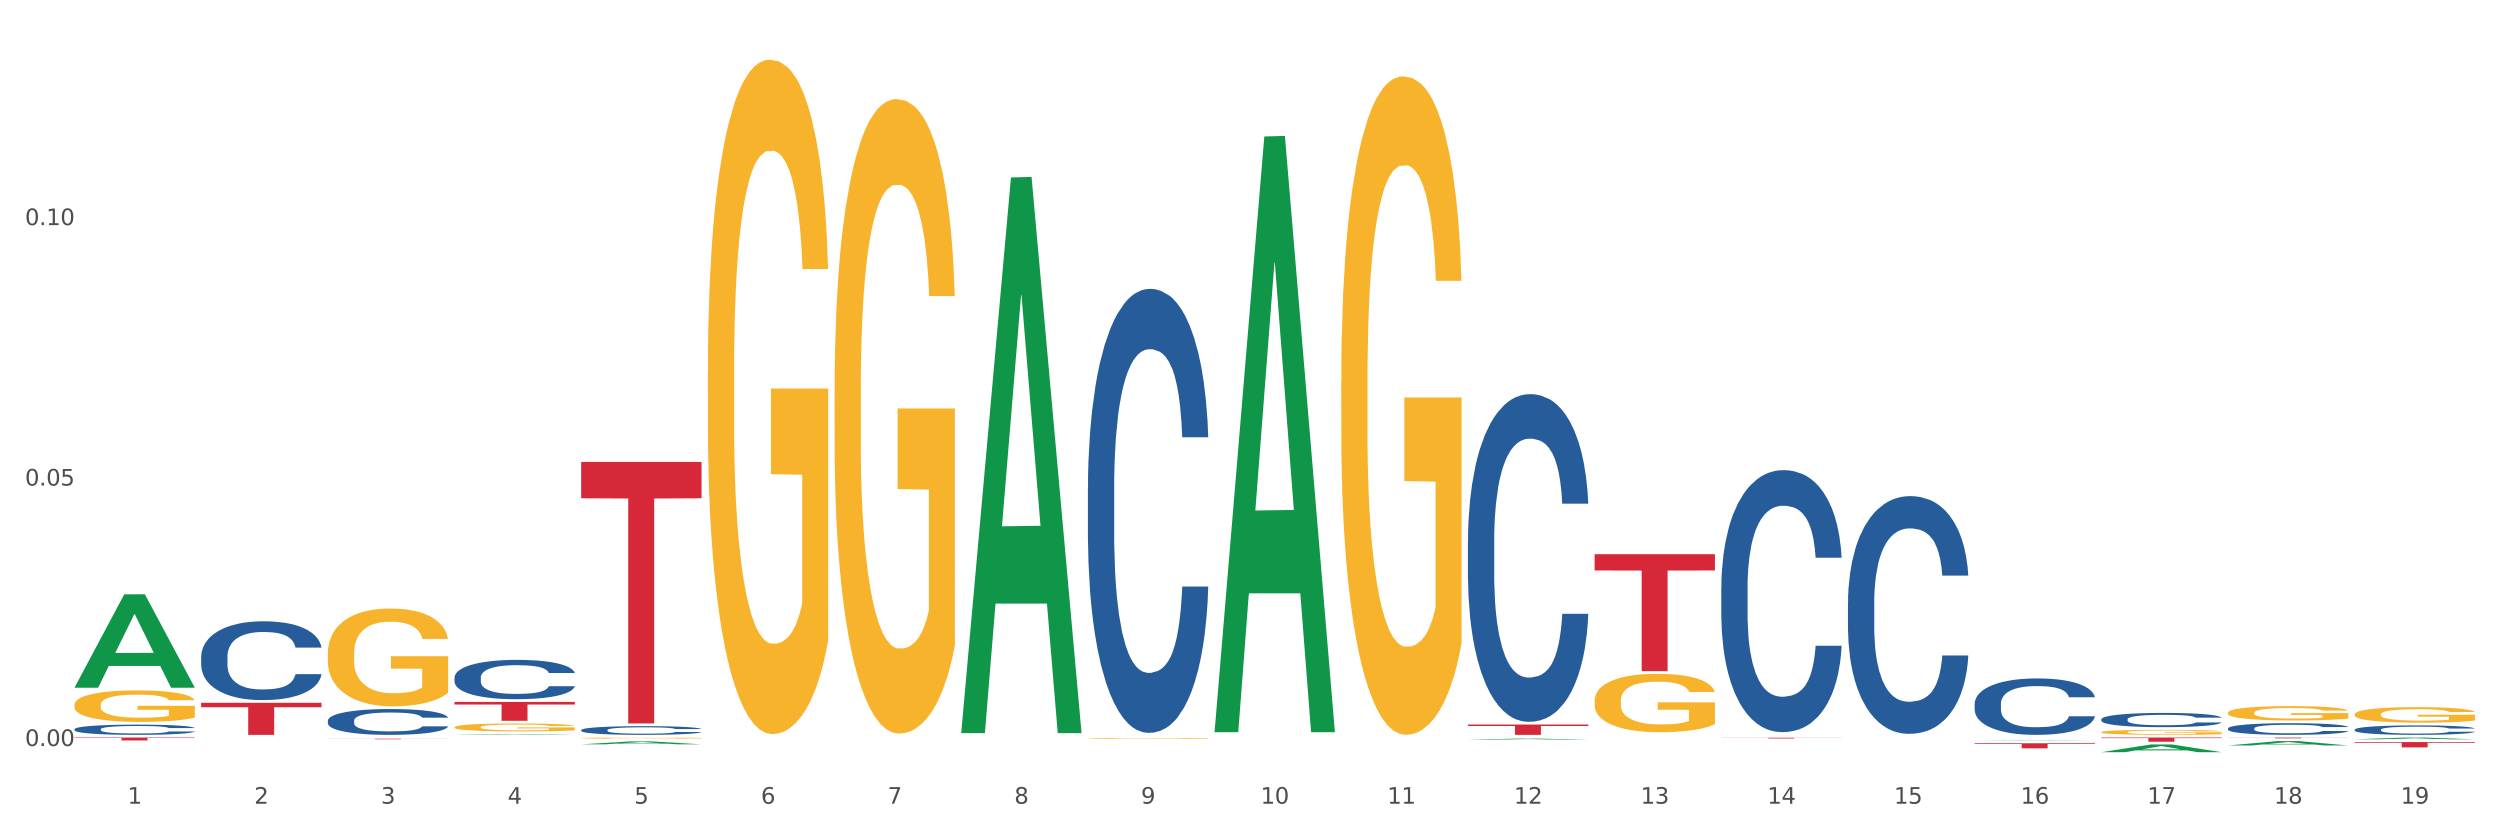
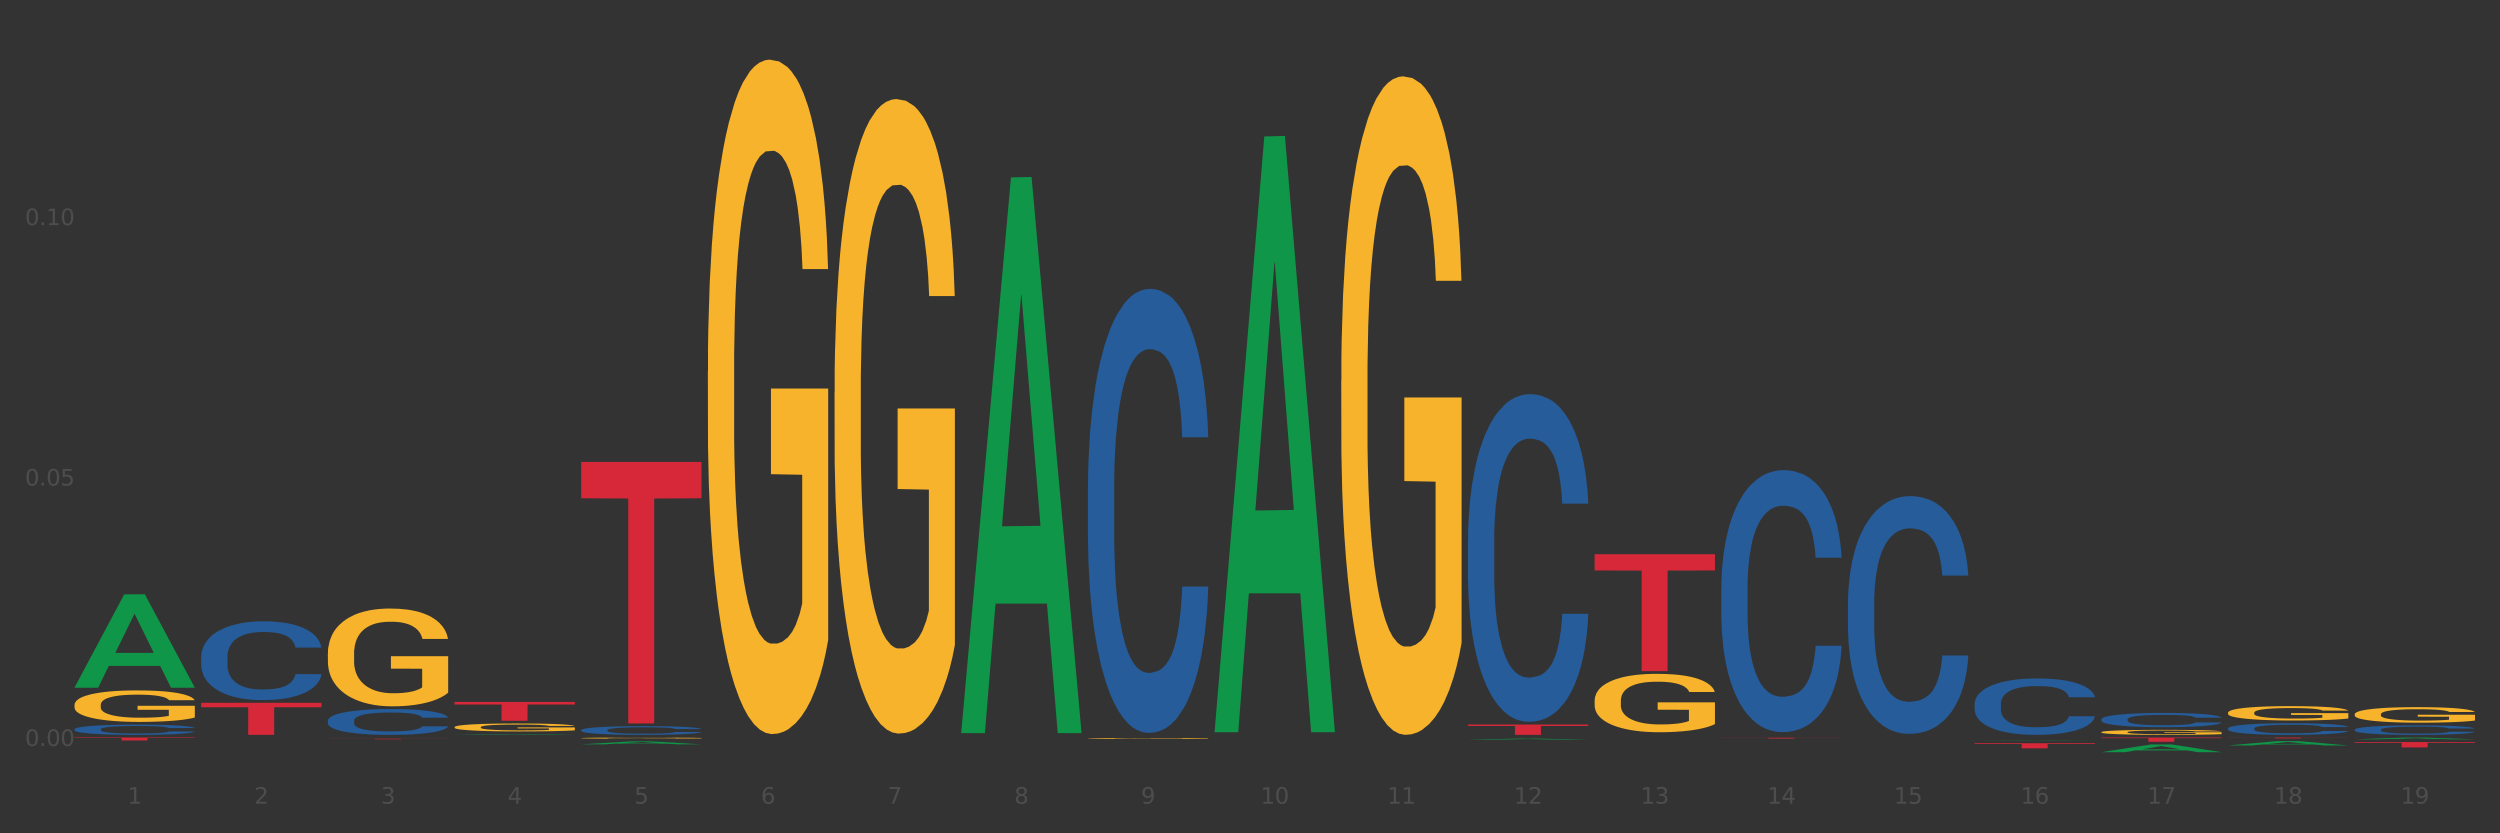
<svg xmlns="http://www.w3.org/2000/svg" xmlns:xlink="http://www.w3.org/1999/xlink" width="1080pt" height="360pt" viewBox="0 0 1080 360" version="1.1">
  <rect x="0" y="0" width="1080" height="360" fill="#333333" stroke="none" />
  <defs>
    <style type="text/css">*{stroke-linejoin: round; stroke-linecap: butt}</style>
  </defs>
  <g id="figure_1">
    <g id="patch_1">
-       <path d="M 0 360  L 1080 360  L 1080 0  L 0 0  z " style="fill: #ffffff; stroke: #ffffff; stroke-linejoin: miter" />
-     </g>
+       </g>
    <g id="axes_1">
      <g id="matplotlib.axis_1">
        <g id="xtick_1">
          <g id="text_1">
            <g style="fill: #4d4d4d" transform="translate(55.115 347.204) scale(0.096 -0.096)">
              <defs>
                <path id="DejaVuSans-31" d="M 794 531  L 1825 531  L 1825 4091  L 703 3866  L 703 4441  L 1819 4666  L 2450 4666  L 2450 531  L 3481 531  L 3481 0  L 794 0  L 794 531  z " transform="scale(0.016)" />
              </defs>
              <use xlink:href="#DejaVuSans-31" />
            </g>
          </g>
        </g>
        <g id="xtick_2">
          <g id="text_2">
            <g style="fill: #4d4d4d" transform="translate(109.839 347.204) scale(0.096 -0.096)">
              <defs>
                <path id="DejaVuSans-32" d="M 1228 531  L 3431 531  L 3431 0  L 469 0  L 469 531  Q 828 903 1448 1529  Q 2069 2156 2228 2338  Q 2531 2678 2651 2914  Q 2772 3150 2772 3378  Q 2772 3750 2511 3984  Q 2250 4219 1831 4219  Q 1534 4219 1204 4116  Q 875 4013 500 3803  L 500 4441  Q 881 4594 1212 4672  Q 1544 4750 1819 4750  Q 2544 4750 2975 4387  Q 3406 4025 3406 3419  Q 3406 3131 3298 2873  Q 3191 2616 2906 2266  Q 2828 2175 2409 1742  Q 1991 1309 1228 531  z " transform="scale(0.016)" />
              </defs>
              <use xlink:href="#DejaVuSans-32" />
            </g>
          </g>
        </g>
        <g id="xtick_3">
          <g id="text_3">
            <g style="fill: #4d4d4d" transform="translate(164.564 347.204) scale(0.096 -0.096)">
              <defs>
                <path id="DejaVuSans-33" d="M 2597 2516  Q 3050 2419 3304 2112  Q 3559 1806 3559 1356  Q 3559 666 3084 287  Q 2609 -91 1734 -91  Q 1441 -91 1130 -33  Q 819 25 488 141  L 488 750  Q 750 597 1062 519  Q 1375 441 1716 441  Q 2309 441 2620 675  Q 2931 909 2931 1356  Q 2931 1769 2642 2001  Q 2353 2234 1838 2234  L 1294 2234  L 1294 2753  L 1863 2753  Q 2328 2753 2575 2939  Q 2822 3125 2822 3475  Q 2822 3834 2567 4026  Q 2313 4219 1838 4219  Q 1578 4219 1281 4162  Q 984 4106 628 3988  L 628 4550  Q 988 4650 1302 4700  Q 1616 4750 1894 4750  Q 2613 4750 3031 4423  Q 3450 4097 3450 3541  Q 3450 3153 3228 2886  Q 3006 2619 2597 2516  z " transform="scale(0.016)" />
              </defs>
              <use xlink:href="#DejaVuSans-33" />
            </g>
          </g>
        </g>
        <g id="xtick_4">
          <g id="text_4">
            <g style="fill: #4d4d4d" transform="translate(219.288 347.204) scale(0.096 -0.096)">
              <defs>
                <path id="DejaVuSans-34" d="M 2419 4116  L 825 1625  L 2419 1625  L 2419 4116  z M 2253 4666  L 3047 4666  L 3047 1625  L 3713 1625  L 3713 1100  L 3047 1100  L 3047 0  L 2419 0  L 2419 1100  L 313 1100  L 313 1709  L 2253 4666  z " transform="scale(0.016)" />
              </defs>
              <use xlink:href="#DejaVuSans-34" />
            </g>
          </g>
        </g>
        <g id="xtick_5">
          <g id="text_5">
            <g style="fill: #4d4d4d" transform="translate(274.012 347.204) scale(0.096 -0.096)">
              <defs>
                <path id="DejaVuSans-35" d="M 691 4666  L 3169 4666  L 3169 4134  L 1269 4134  L 1269 2991  Q 1406 3038 1543 3061  Q 1681 3084 1819 3084  Q 2600 3084 3056 2656  Q 3513 2228 3513 1497  Q 3513 744 3044 326  Q 2575 -91 1722 -91  Q 1428 -91 1123 -41  Q 819 9 494 109  L 494 744  Q 775 591 1075 516  Q 1375 441 1709 441  Q 2250 441 2565 725  Q 2881 1009 2881 1497  Q 2881 1984 2565 2268  Q 2250 2553 1709 2553  Q 1456 2553 1204 2497  Q 953 2441 691 2322  L 691 4666  z " transform="scale(0.016)" />
              </defs>
              <use xlink:href="#DejaVuSans-35" />
            </g>
          </g>
        </g>
        <g id="xtick_6">
          <g id="text_6">
            <g style="fill: #4d4d4d" transform="translate(328.736 347.204) scale(0.096 -0.096)">
              <defs>
                <path id="DejaVuSans-36" d="M 2113 2584  Q 1688 2584 1439 2293  Q 1191 2003 1191 1497  Q 1191 994 1439 701  Q 1688 409 2113 409  Q 2538 409 2786 701  Q 3034 994 3034 1497  Q 3034 2003 2786 2293  Q 2538 2584 2113 2584  z M 3366 4563  L 3366 3988  Q 3128 4100 2886 4159  Q 2644 4219 2406 4219  Q 1781 4219 1451 3797  Q 1122 3375 1075 2522  Q 1259 2794 1537 2939  Q 1816 3084 2150 3084  Q 2853 3084 3261 2657  Q 3669 2231 3669 1497  Q 3669 778 3244 343  Q 2819 -91 2113 -91  Q 1303 -91 875 529  Q 447 1150 447 2328  Q 447 3434 972 4092  Q 1497 4750 2381 4750  Q 2619 4750 2861 4703  Q 3103 4656 3366 4563  z " transform="scale(0.016)" />
              </defs>
              <use xlink:href="#DejaVuSans-36" />
            </g>
          </g>
        </g>
        <g id="xtick_7">
          <g id="text_7">
            <g style="fill: #4d4d4d" transform="translate(383.461 347.204) scale(0.096 -0.096)">
              <defs>
                <path id="DejaVuSans-37" d="M 525 4666  L 3525 4666  L 3525 4397  L 1831 0  L 1172 0  L 2766 4134  L 525 4134  L 525 4666  z " transform="scale(0.016)" />
              </defs>
              <use xlink:href="#DejaVuSans-37" />
            </g>
          </g>
        </g>
        <g id="xtick_8">
          <g id="text_8">
            <g style="fill: #4d4d4d" transform="translate(438.185 347.204) scale(0.096 -0.096)">
              <defs>
                <path id="DejaVuSans-38" d="M 2034 2216  Q 1584 2216 1326 1975  Q 1069 1734 1069 1313  Q 1069 891 1326 650  Q 1584 409 2034 409  Q 2484 409 2743 651  Q 3003 894 3003 1313  Q 3003 1734 2745 1975  Q 2488 2216 2034 2216  z M 1403 2484  Q 997 2584 770 2862  Q 544 3141 544 3541  Q 544 4100 942 4425  Q 1341 4750 2034 4750  Q 2731 4750 3128 4425  Q 3525 4100 3525 3541  Q 3525 3141 3298 2862  Q 3072 2584 2669 2484  Q 3125 2378 3379 2068  Q 3634 1759 3634 1313  Q 3634 634 3220 271  Q 2806 -91 2034 -91  Q 1263 -91 848 271  Q 434 634 434 1313  Q 434 1759 690 2068  Q 947 2378 1403 2484  z M 1172 3481  Q 1172 3119 1398 2916  Q 1625 2713 2034 2713  Q 2441 2713 2670 2916  Q 2900 3119 2900 3481  Q 2900 3844 2670 4047  Q 2441 4250 2034 4250  Q 1625 4250 1398 4047  Q 1172 3844 1172 3481  z " transform="scale(0.016)" />
              </defs>
              <use xlink:href="#DejaVuSans-38" />
            </g>
          </g>
        </g>
        <g id="xtick_9">
          <g id="text_9">
            <g style="fill: #4d4d4d" transform="translate(492.909 347.204) scale(0.096 -0.096)">
              <defs>
                <path id="DejaVuSans-39" d="M 703 97  L 703 672  Q 941 559 1184 500  Q 1428 441 1663 441  Q 2288 441 2617 861  Q 2947 1281 2994 2138  Q 2813 1869 2534 1725  Q 2256 1581 1919 1581  Q 1219 1581 811 2004  Q 403 2428 403 3163  Q 403 3881 828 4315  Q 1253 4750 1959 4750  Q 2769 4750 3195 4129  Q 3622 3509 3622 2328  Q 3622 1225 3098 567  Q 2575 -91 1691 -91  Q 1453 -91 1209 -44  Q 966 3 703 97  z M 1959 2075  Q 2384 2075 2632 2365  Q 2881 2656 2881 3163  Q 2881 3666 2632 3958  Q 2384 4250 1959 4250  Q 1534 4250 1286 3958  Q 1038 3666 1038 3163  Q 1038 2656 1286 2365  Q 1534 2075 1959 2075  z " transform="scale(0.016)" />
              </defs>
              <use xlink:href="#DejaVuSans-39" />
            </g>
          </g>
        </g>
        <g id="xtick_10">
          <g id="text_10">
            <g style="fill: #4d4d4d" transform="translate(544.58 347.204) scale(0.096 -0.096)">
              <defs>
                <path id="DejaVuSans-30" d="M 2034 4250  Q 1547 4250 1301 3770  Q 1056 3291 1056 2328  Q 1056 1369 1301 889  Q 1547 409 2034 409  Q 2525 409 2770 889  Q 3016 1369 3016 2328  Q 3016 3291 2770 3770  Q 2525 4250 2034 4250  z M 2034 4750  Q 2819 4750 3233 4129  Q 3647 3509 3647 2328  Q 3647 1150 3233 529  Q 2819 -91 2034 -91  Q 1250 -91 836 529  Q 422 1150 422 2328  Q 422 3509 836 4129  Q 1250 4750 2034 4750  z " transform="scale(0.016)" />
              </defs>
              <use xlink:href="#DejaVuSans-31" />
              <use xlink:href="#DejaVuSans-30" transform="translate(63.623 0)" />
            </g>
          </g>
        </g>
        <g id="xtick_11">
          <g id="text_11">
            <g style="fill: #4d4d4d" transform="translate(599.304 347.204) scale(0.096 -0.096)">
              <use xlink:href="#DejaVuSans-31" />
              <use xlink:href="#DejaVuSans-31" transform="translate(63.623 0)" />
            </g>
          </g>
        </g>
        <g id="xtick_12">
          <g id="text_12">
            <g style="fill: #4d4d4d" transform="translate(654.028 347.204) scale(0.096 -0.096)">
              <use xlink:href="#DejaVuSans-31" />
              <use xlink:href="#DejaVuSans-32" transform="translate(63.623 0)" />
            </g>
          </g>
        </g>
        <g id="xtick_13">
          <g id="text_13">
            <g style="fill: #4d4d4d" transform="translate(708.752 347.204) scale(0.096 -0.096)">
              <use xlink:href="#DejaVuSans-31" />
              <use xlink:href="#DejaVuSans-33" transform="translate(63.623 0)" />
            </g>
          </g>
        </g>
        <g id="xtick_14">
          <g id="text_14">
            <g style="fill: #4d4d4d" transform="translate(763.477 347.204) scale(0.096 -0.096)">
              <use xlink:href="#DejaVuSans-31" />
              <use xlink:href="#DejaVuSans-34" transform="translate(63.623 0)" />
            </g>
          </g>
        </g>
        <g id="xtick_15">
          <g id="text_15">
            <g style="fill: #4d4d4d" transform="translate(818.201 347.204) scale(0.096 -0.096)">
              <use xlink:href="#DejaVuSans-31" />
              <use xlink:href="#DejaVuSans-35" transform="translate(63.623 0)" />
            </g>
          </g>
        </g>
        <g id="xtick_16">
          <g id="text_16">
            <g style="fill: #4d4d4d" transform="translate(872.925 347.204) scale(0.096 -0.096)">
              <use xlink:href="#DejaVuSans-31" />
              <use xlink:href="#DejaVuSans-36" transform="translate(63.623 0)" />
            </g>
          </g>
        </g>
        <g id="xtick_17">
          <g id="text_17">
            <g style="fill: #4d4d4d" transform="translate(927.649 347.204) scale(0.096 -0.096)">
              <use xlink:href="#DejaVuSans-31" />
              <use xlink:href="#DejaVuSans-37" transform="translate(63.623 0)" />
            </g>
          </g>
        </g>
        <g id="xtick_18">
          <g id="text_18">
            <g style="fill: #4d4d4d" transform="translate(982.374 347.204) scale(0.096 -0.096)">
              <use xlink:href="#DejaVuSans-31" />
              <use xlink:href="#DejaVuSans-38" transform="translate(63.623 0)" />
            </g>
          </g>
        </g>
        <g id="xtick_19">
          <g id="text_19">
            <g style="fill: #4d4d4d" transform="translate(1037.098 347.204) scale(0.096 -0.096)">
              <use xlink:href="#DejaVuSans-31" />
              <use xlink:href="#DejaVuSans-39" transform="translate(63.623 0)" />
            </g>
          </g>
        </g>
        <g id="xtick_20" />
        <g id="xtick_21" />
        <g id="xtick_22" />
        <g id="xtick_23" />
        <g id="xtick_24" />
        <g id="xtick_25" />
        <g id="xtick_26" />
        <g id="xtick_27" />
        <g id="xtick_28" />
        <g id="xtick_29" />
        <g id="xtick_30" />
        <g id="xtick_31" />
        <g id="xtick_32" />
        <g id="xtick_33" />
        <g id="xtick_34" />
        <g id="xtick_35" />
        <g id="xtick_36" />
        <g id="xtick_37" />
      </g>
      <g id="matplotlib.axis_2">
        <g id="ytick_1">
          <g id="text_20">
            <g style="fill: #4d4d4d" transform="translate(10.8 322.277) scale(0.096 -0.096)">
              <defs>
                <path id="DejaVuSans-2e" d="M 684 794  L 1344 794  L 1344 0  L 684 0  L 684 794  z " transform="scale(0.016)" />
              </defs>
              <use xlink:href="#DejaVuSans-30" />
              <use xlink:href="#DejaVuSans-2e" transform="translate(63.623 0)" />
              <use xlink:href="#DejaVuSans-30" transform="translate(95.41 0)" />
              <use xlink:href="#DejaVuSans-30" transform="translate(159.033 0)" />
            </g>
          </g>
        </g>
        <g id="ytick_2">
          <g id="text_21">
            <g style="fill: #4d4d4d" transform="translate(10.8 209.764) scale(0.096 -0.096)">
              <use xlink:href="#DejaVuSans-30" />
              <use xlink:href="#DejaVuSans-2e" transform="translate(63.623 0)" />
              <use xlink:href="#DejaVuSans-30" transform="translate(95.41 0)" />
              <use xlink:href="#DejaVuSans-35" transform="translate(159.033 0)" />
            </g>
          </g>
        </g>
        <g id="ytick_3">
          <g id="text_22">
            <g style="fill: #4d4d4d" transform="translate(10.8 97.251) scale(0.096 -0.096)">
              <use xlink:href="#DejaVuSans-30" />
              <use xlink:href="#DejaVuSans-2e" transform="translate(63.623 0)" />
              <use xlink:href="#DejaVuSans-31" transform="translate(95.41 0)" />
              <use xlink:href="#DejaVuSans-30" transform="translate(159.033 0)" />
            </g>
          </g>
        </g>
        <g id="ytick_4" />
        <g id="ytick_5" />
        <g id="ytick_6" />
      </g>
      <g id="PolyCollection_1">
        <path d="M 32.175 304.549  L 32.236 304.536  L 32.236 304.089  L 32.359 303.704  L 32.973 302.772  L 33.894 302.001  L 34.569 301.591  L 35.244 301.256  L 36.042 300.92  L 37.024 300.572  L 38.804 300.063  L 39.909 299.802  L 41.259 299.528  L 43.714 299.131  L 45.494 298.907  L 47.336 298.721  L 50.343 298.497  L 52.307 298.397  L 54.394 298.323  L 56.911 298.273  L 58.814 298.261  L 62.987 298.298  L 66.547 298.41  L 68.266 298.497  L 70.476 298.646  L 71.642 298.745  L 73.544 298.944  L 75.509 299.205  L 76.859 299.429  L 78.884 299.851  L 80.419 300.274  L 81.831 300.796  L 82.567 301.156  L 83.12 301.492  L 83.611 301.877  L 84.102 302.486  L 73.053 302.486  L 72.624 302.051  L 71.949 301.641  L 70.967 301.243  L 70.107 300.995  L 68.634 300.684  L 67.284 300.485  L 65.872 300.336  L 64.153 300.212  L 62.803 300.15  L 60.9 300.1  L 57.156 300.112  L 54.64 300.212  L 52.921 300.336  L 51.816 300.448  L 50.834 300.572  L 49.729 300.746  L 48.44 301.007  L 47.52 301.243  L 46.599 301.541  L 45.863 301.84  L 45.187 302.188  L 44.635 302.56  L 44.205 302.946  L 43.837 303.418  L 43.53 304.201  L 43.53 305.903  L 43.653 306.289  L 43.96 306.798  L 44.328 307.183  L 44.942 307.643  L 45.494 307.954  L 46.538 308.401  L 47.704 308.774  L 48.625 309.01  L 49.545 309.209  L 51.141 309.482  L 52.921 309.706  L 54.456 309.843  L 56.542 309.967  L 57.954 310.017  L 59.182 310.041  L 62.189 310.041  L 64.338 310.004  L 66.731 309.917  L 68.573 309.805  L 70.107 309.669  L 71.826 309.445  L 72.931 309.234  L 72.931 306.636  L 59.427 306.624  L 59.427 304.897  L 84.163 304.897  L 84.163 309.967  L 83.12 310.228  L 81.953 310.464  L 80.726 310.675  L 78.884 310.936  L 76.675 311.185  L 74.711 311.359  L 72.624 311.508  L 70.169 311.645  L 66.977 311.769  L 65.013 311.818  L 62.558 311.856  L 59.673 311.868  L 57.156 311.843  L 54.701 311.781  L 52.123 311.669  L 49.607 311.508  L 47.704 311.346  L 45.801 311.147  L 43.776 310.886  L 42.18 310.638  L 40.952 310.414  L 39.602 310.128  L 38.129 309.756  L 37.024 309.42  L 36.042 309.072  L 34.998 308.625  L 34.262 308.24  L 33.525 307.755  L 33.096 307.394  L 32.605 306.835  L 32.236 306.052  L 32.175 304.549  z " clip-path="url(#p747b62207b)" style="fill: #f7b32b" />
        <path d="M 141.624 282.412  L 141.685 282.373  L 141.685 280.984  L 141.808 279.788  L 142.421 276.894  L 143.342 274.502  L 144.017 273.229  L 144.693 272.187  L 145.49 271.146  L 146.472 270.065  L 148.252 268.484  L 149.357 267.673  L 150.708 266.825  L 153.163 265.59  L 154.943 264.895  L 156.784 264.317  L 159.792 263.622  L 161.756 263.314  L 163.843 263.082  L 166.359 262.928  L 168.262 262.889  L 172.436 263.005  L 175.996 263.352  L 177.714 263.622  L 179.924 264.085  L 181.09 264.394  L 182.993 265.011  L 184.957 265.821  L 186.308 266.516  L 188.333 267.828  L 189.867 269.139  L 191.279 270.76  L 192.016 271.879  L 192.568 272.92  L 193.059 274.117  L 193.55 276.007  L 182.502 276.007  L 182.072 274.657  L 181.397 273.383  L 180.415 272.149  L 179.556 271.377  L 178.083 270.413  L 176.732 269.795  L 175.321 269.332  L 173.602 268.947  L 172.252 268.754  L 170.349 268.599  L 166.605 268.638  L 164.088 268.947  L 162.37 269.332  L 161.265 269.68  L 160.283 270.065  L 159.178 270.606  L 157.889 271.416  L 156.968 272.149  L 156.048 273.075  L 155.311 274.001  L 154.636 275.081  L 154.083 276.239  L 153.654 277.435  L 153.286 278.901  L 152.979 281.331  L 152.979 286.617  L 153.101 287.813  L 153.408 289.395  L 153.777 290.591  L 154.39 292.019  L 154.943 292.983  L 155.986 294.372  L 157.152 295.529  L 158.073 296.263  L 158.994 296.88  L 160.59 297.729  L 162.37 298.423  L 163.904 298.848  L 165.991 299.233  L 167.403 299.388  L 168.63 299.465  L 171.638 299.465  L 173.786 299.349  L 176.18 299.079  L 178.021 298.732  L 179.556 298.307  L 181.274 297.613  L 182.379 296.957  L 182.379 288.893  L 168.876 288.855  L 168.876 283.492  L 193.612 283.492  L 193.612 299.233  L 192.568 300.044  L 191.402 300.777  L 190.174 301.432  L 188.333 302.243  L 186.123 303.014  L 184.159 303.554  L 182.072 304.017  L 179.617 304.442  L 176.425 304.828  L 174.461 304.982  L 172.006 305.098  L 169.121 305.136  L 166.605 305.059  L 164.15 304.866  L 161.572 304.519  L 159.055 304.017  L 157.152 303.516  L 155.25 302.899  L 153.224 302.088  L 151.628 301.317  L 150.401 300.622  L 149.05 299.735  L 147.577 298.577  L 146.472 297.536  L 145.49 296.455  L 144.447 295.066  L 143.71 293.87  L 142.974 292.366  L 142.544 291.247  L 142.053 289.511  L 141.685 287.08  L 141.624 282.412  z " clip-path="url(#p747b62207b)" style="fill: #f7b32b" />
        <path d="M 196.348 314.135  L 196.409 314.132  L 196.409 314.019  L 196.532 313.922  L 197.146 313.686  L 198.066 313.492  L 198.742 313.389  L 199.417 313.304  L 200.215 313.219  L 201.197 313.132  L 202.977 313.003  L 204.082 312.937  L 205.432 312.868  L 207.887 312.768  L 209.667 312.712  L 211.508 312.665  L 214.516 312.608  L 216.48 312.583  L 218.567 312.564  L 221.084 312.552  L 222.986 312.549  L 227.16 312.558  L 230.72 312.586  L 232.439 312.608  L 234.648 312.646  L 235.815 312.671  L 237.717 312.721  L 239.681 312.787  L 241.032 312.843  L 243.057 312.95  L 244.592 313.057  L 246.003 313.188  L 246.74 313.279  L 247.292 313.364  L 247.783 313.461  L 248.275 313.614  L 237.226 313.614  L 236.797 313.505  L 236.121 313.401  L 235.139 313.301  L 234.28 313.238  L 232.807 313.16  L 231.457 313.11  L 230.045 313.072  L 228.326 313.041  L 226.976 313.025  L 225.073 313.013  L 221.329 313.016  L 218.813 313.041  L 217.094 313.072  L 215.989 313.1  L 215.007 313.132  L 213.902 313.176  L 212.613 313.241  L 211.693 313.301  L 210.772 313.376  L 210.035 313.451  L 209.36 313.539  L 208.808 313.633  L 208.378 313.73  L 208.01 313.849  L 207.703 314.047  L 207.703 314.476  L 207.826 314.573  L 208.133 314.702  L 208.501 314.799  L 209.115 314.915  L 209.667 314.993  L 210.711 315.106  L 211.877 315.2  L 212.797 315.26  L 213.718 315.31  L 215.314 315.379  L 217.094 315.435  L 218.628 315.47  L 220.715 315.501  L 222.127 315.514  L 223.355 315.52  L 226.362 315.52  L 228.51 315.511  L 230.904 315.489  L 232.746 315.46  L 234.28 315.426  L 235.999 315.369  L 237.104 315.316  L 237.104 314.661  L 223.6 314.658  L 223.6 314.222  L 248.336 314.222  L 248.336 315.501  L 247.292 315.567  L 246.126 315.626  L 244.899 315.68  L 243.057 315.746  L 240.848 315.808  L 238.884 315.852  L 236.797 315.89  L 234.341 315.924  L 231.15 315.956  L 229.186 315.968  L 226.73 315.977  L 223.846 315.981  L 221.329 315.974  L 218.874 315.959  L 216.296 315.93  L 213.779 315.89  L 211.877 315.849  L 209.974 315.799  L 207.948 315.733  L 206.353 315.67  L 205.125 315.614  L 203.775 315.542  L 202.302 315.448  L 201.197 315.363  L 200.215 315.275  L 199.171 315.163  L 198.435 315.065  L 197.698 314.943  L 197.269 314.852  L 196.777 314.711  L 196.409 314.514  L 196.348 314.135  z " clip-path="url(#p747b62207b)" style="fill: #f7b32b" />
        <path d="M 251.072 318.85  L 251.133 318.849  L 251.133 318.834  L 251.256 318.82  L 251.87 318.787  L 252.791 318.76  L 253.466 318.746  L 254.141 318.734  L 254.939 318.723  L 255.921 318.71  L 257.701 318.692  L 258.806 318.683  L 260.156 318.674  L 262.611 318.66  L 264.391 318.652  L 266.233 318.645  L 269.24 318.638  L 271.204 318.634  L 273.291 318.632  L 275.808 318.63  L 277.711 318.629  L 281.884 318.631  L 285.444 318.635  L 287.163 318.638  L 289.373 318.643  L 290.539 318.646  L 292.442 318.653  L 294.406 318.662  L 295.756 318.67  L 297.782 318.685  L 299.316 318.7  L 300.728 318.718  L 301.464 318.731  L 302.017 318.743  L 302.508 318.756  L 302.999 318.777  L 291.951 318.777  L 291.521 318.762  L 290.846 318.748  L 289.864 318.734  L 289.004 318.725  L 287.531 318.714  L 286.181 318.707  L 284.769 318.702  L 283.051 318.698  L 281.7 318.696  L 279.797 318.694  L 276.053 318.694  L 273.537 318.698  L 271.818 318.702  L 270.713 318.706  L 269.731 318.71  L 268.627 318.716  L 267.338 318.726  L 266.417 318.734  L 265.496 318.744  L 264.76 318.755  L 264.084 318.767  L 263.532 318.78  L 263.102 318.794  L 262.734 318.81  L 262.427 318.838  L 262.427 318.897  L 262.55 318.911  L 262.857 318.929  L 263.225 318.942  L 263.839 318.958  L 264.391 318.969  L 265.435 318.985  L 266.601 318.998  L 267.522 319.006  L 268.442 319.013  L 270.038 319.023  L 271.818 319.03  L 273.353 319.035  L 275.44 319.04  L 276.851 319.041  L 278.079 319.042  L 281.086 319.042  L 283.235 319.041  L 285.629 319.038  L 287.47 319.034  L 289.004 319.029  L 290.723 319.021  L 291.828 319.014  L 291.828 318.923  L 278.324 318.922  L 278.324 318.862  L 303.06 318.862  L 303.06 319.04  L 302.017 319.049  L 300.851 319.057  L 299.623 319.064  L 297.782 319.074  L 295.572 319.082  L 293.608 319.088  L 291.521 319.094  L 289.066 319.098  L 285.874 319.103  L 283.91 319.104  L 281.455 319.106  L 278.57 319.106  L 276.053 319.105  L 273.598 319.103  L 271.02 319.099  L 268.504 319.094  L 266.601 319.088  L 264.698 319.081  L 262.673 319.072  L 261.077 319.063  L 259.849 319.055  L 258.499 319.045  L 257.026 319.032  L 255.921 319.02  L 254.939 319.008  L 253.896 318.993  L 253.159 318.979  L 252.422 318.962  L 251.993 318.949  L 251.502 318.93  L 251.133 318.902  L 251.072 318.85  z " clip-path="url(#p747b62207b)" style="fill: #f7b32b" />
        <path d="M 360.521 169.454  L 360.582 169.204  L 360.582 160.192  L 360.705 152.431  L 361.319 133.654  L 362.239 118.133  L 362.914 109.871  L 363.59 103.111  L 364.388 96.352  L 365.37 89.342  L 367.15 79.078  L 368.254 73.82  L 369.605 68.313  L 372.06 60.301  L 373.84 55.795  L 375.681 52.04  L 378.689 47.534  L 380.653 45.531  L 382.74 44.029  L 385.256 43.027  L 387.159 42.777  L 391.333 43.528  L 394.893 45.781  L 396.612 47.534  L 398.821 50.538  L 399.987 52.541  L 401.89 56.546  L 403.854 61.804  L 405.205 66.31  L 407.23 74.822  L 408.765 83.334  L 410.176 93.848  L 410.913 101.109  L 411.465 107.868  L 411.956 115.629  L 412.447 127.896  L 401.399 127.896  L 400.969 119.134  L 400.294 110.872  L 399.312 102.861  L 398.453 97.854  L 396.98 91.595  L 395.629 87.59  L 394.218 84.586  L 392.499 82.082  L 391.149 80.83  L 389.246 79.829  L 385.502 80.079  L 382.985 82.082  L 381.267 84.586  L 380.162 86.839  L 379.18 89.342  L 378.075 92.847  L 376.786 98.104  L 375.865 102.861  L 374.945 108.87  L 374.208 114.878  L 373.533 121.888  L 372.981 129.398  L 372.551 137.159  L 372.183 146.673  L 371.876 162.445  L 371.876 196.743  L 371.999 204.504  L 372.305 214.768  L 372.674 222.529  L 373.287 231.792  L 373.84 238.051  L 374.883 247.063  L 376.05 254.574  L 376.97 259.331  L 377.891 263.336  L 379.487 268.844  L 381.267 273.35  L 382.801 276.104  L 384.888 278.608  L 386.3 279.609  L 387.527 280.11  L 390.535 280.11  L 392.683 279.359  L 395.077 277.606  L 396.918 275.353  L 398.453 272.599  L 400.172 268.093  L 401.276 263.837  L 401.276 211.513  L 387.773 211.263  L 387.773 176.464  L 412.509 176.464  L 412.509 278.608  L 411.465 283.865  L 410.299 288.622  L 409.071 292.878  L 407.23 298.135  L 405.02 303.142  L 403.056 306.647  L 400.969 309.651  L 398.514 312.405  L 395.323 314.908  L 393.358 315.91  L 390.903 316.661  L 388.018 316.911  L 385.502 316.411  L 383.047 315.159  L 380.469 312.906  L 377.952 309.651  L 376.05 306.397  L 374.147 302.391  L 372.121 297.134  L 370.525 292.126  L 369.298 287.62  L 367.948 281.862  L 366.474 274.352  L 365.37 267.592  L 364.388 260.582  L 363.344 251.57  L 362.608 243.809  L 361.871 234.045  L 361.441 226.785  L 360.95 215.519  L 360.582 199.747  L 360.521 169.454  z " clip-path="url(#p747b62207b)" style="fill: #f7b32b" />
        <path d="M 305.796 160.401  L 305.858 160.135  L 305.858 150.556  L 305.981 142.307  L 306.594 122.35  L 307.515 105.853  L 308.19 97.072  L 308.865 89.887  L 309.663 82.703  L 310.645 75.252  L 312.425 64.343  L 313.53 58.755  L 314.88 52.901  L 317.336 44.386  L 319.116 39.596  L 320.957 35.605  L 323.965 30.815  L 325.929 28.686  L 328.016 27.09  L 330.532 26.026  L 332.435 25.759  L 336.609 26.558  L 340.169 28.953  L 341.887 30.815  L 344.097 34.008  L 345.263 36.137  L 347.166 40.394  L 349.13 45.982  L 350.48 50.772  L 352.506 59.819  L 354.04 68.866  L 355.452 80.042  L 356.189 87.759  L 356.741 94.943  L 357.232 103.192  L 357.723 116.23  L 346.675 116.23  L 346.245 106.917  L 345.57 98.136  L 344.588 89.621  L 343.729 84.299  L 342.256 77.647  L 340.905 73.39  L 339.493 70.197  L 337.775 67.536  L 336.425 66.205  L 334.522 65.141  L 330.778 65.407  L 328.261 67.536  L 326.542 70.197  L 325.438 72.591  L 324.456 75.252  L 323.351 78.978  L 322.062 84.566  L 321.141 89.621  L 320.22 96.007  L 319.484 102.394  L 318.809 109.844  L 318.256 117.827  L 317.827 126.076  L 317.458 136.187  L 317.151 152.951  L 317.151 189.405  L 317.274 197.654  L 317.581 208.564  L 317.949 216.813  L 318.563 226.658  L 319.116 233.31  L 320.159 242.89  L 321.325 250.872  L 322.246 255.928  L 323.167 260.185  L 324.762 266.039  L 326.542 270.829  L 328.077 273.756  L 330.164 276.417  L 331.576 277.481  L 332.803 278.013  L 335.811 278.013  L 337.959 277.215  L 340.353 275.353  L 342.194 272.958  L 343.729 270.031  L 345.447 265.241  L 346.552 260.718  L 346.552 205.105  L 333.049 204.839  L 333.049 167.852  L 357.784 167.852  L 357.784 276.417  L 356.741 282.005  L 355.575 287.061  L 354.347 291.584  L 352.506 297.172  L 350.296 302.494  L 348.332 306.219  L 346.245 309.412  L 343.79 312.339  L 340.598 315  L 338.634 316.064  L 336.179 316.863  L 333.294 317.129  L 330.778 316.597  L 328.322 315.266  L 325.745 312.871  L 323.228 309.412  L 321.325 305.953  L 319.423 301.696  L 317.397 296.108  L 315.801 290.786  L 314.574 285.996  L 313.223 279.876  L 311.75 271.893  L 310.645 264.709  L 309.663 257.258  L 308.62 247.679  L 307.883 239.43  L 307.147 229.053  L 306.717 221.336  L 306.226 209.362  L 305.858 192.598  L 305.796 160.401  z " clip-path="url(#p747b62207b)" style="fill: #f7b32b" />
        <path d="M 469.969 319.042  L 470.031 319.041  L 470.031 319.028  L 470.153 319.017  L 470.767 318.989  L 471.688 318.966  L 472.363 318.954  L 473.038 318.944  L 473.836 318.934  L 474.818 318.924  L 476.598 318.909  L 477.703 318.901  L 479.053 318.893  L 481.508 318.881  L 483.288 318.874  L 485.13 318.869  L 488.137 318.862  L 490.102 318.859  L 492.188 318.857  L 494.705 318.856  L 496.608 318.855  L 500.781 318.856  L 504.341 318.86  L 506.06 318.862  L 508.27 318.867  L 509.436 318.87  L 511.339 318.876  L 513.303 318.883  L 514.653 318.89  L 516.679 318.902  L 518.213 318.915  L 519.625 318.93  L 520.361 318.941  L 520.914 318.951  L 521.405 318.962  L 521.896 318.98  L 510.848 318.98  L 510.418 318.968  L 509.743 318.955  L 508.761 318.944  L 507.901 318.936  L 506.428 318.927  L 505.078 318.921  L 503.666 318.917  L 501.948 318.913  L 500.597 318.911  L 498.695 318.91  L 494.95 318.91  L 492.434 318.913  L 490.715 318.917  L 489.61 318.92  L 488.628 318.924  L 487.524 318.929  L 486.235 318.937  L 485.314 318.944  L 484.393 318.953  L 483.657 318.961  L 482.982 318.972  L 482.429 318.983  L 481.999 318.994  L 481.631 319.008  L 481.324 319.031  L 481.324 319.082  L 481.447 319.093  L 481.754 319.108  L 482.122 319.12  L 482.736 319.133  L 483.288 319.142  L 484.332 319.156  L 485.498 319.167  L 486.419 319.174  L 487.339 319.18  L 488.935 319.188  L 490.715 319.194  L 492.25 319.198  L 494.337 319.202  L 495.748 319.204  L 496.976 319.204  L 499.984 319.204  L 502.132 319.203  L 504.526 319.201  L 506.367 319.197  L 507.901 319.193  L 509.62 319.187  L 510.725 319.18  L 510.725 319.103  L 497.221 319.103  L 497.221 319.052  L 521.957 319.052  L 521.957 319.202  L 520.914 319.21  L 519.748 319.217  L 518.52 319.223  L 516.679 319.231  L 514.469 319.238  L 512.505 319.243  L 510.418 319.248  L 507.963 319.252  L 504.771 319.255  L 502.807 319.257  L 500.352 319.258  L 497.467 319.258  L 494.95 319.258  L 492.495 319.256  L 489.917 319.253  L 487.401 319.248  L 485.498 319.243  L 483.595 319.237  L 481.57 319.229  L 479.974 319.222  L 478.746 319.215  L 477.396 319.207  L 475.923 319.196  L 474.818 319.186  L 473.836 319.176  L 472.793 319.162  L 472.056 319.151  L 471.32 319.137  L 470.89 319.126  L 470.399 319.109  L 470.031 319.086  L 469.969 319.042  z " clip-path="url(#p747b62207b)" style="fill: #f7b32b" />
        <path d="M 579.418 164.431  L 579.479 164.171  L 579.479 154.818  L 579.602 146.764  L 580.216 127.279  L 581.136 111.171  L 581.812 102.597  L 582.487 95.582  L 583.285 88.567  L 584.267 81.293  L 586.047 70.641  L 587.152 65.185  L 588.502 59.469  L 590.957 51.155  L 592.737 46.479  L 594.578 42.582  L 597.586 37.905  L 599.55 35.827  L 601.637 34.268  L 604.154 33.229  L 606.056 32.969  L 610.23 33.748  L 613.79 36.086  L 615.509 37.905  L 617.718 41.023  L 618.884 43.101  L 620.787 47.258  L 622.751 52.714  L 624.102 57.391  L 626.127 66.224  L 627.662 75.058  L 629.073 85.969  L 629.81 93.504  L 630.362 100.519  L 630.853 108.573  L 631.344 121.303  L 620.296 121.303  L 619.867 112.21  L 619.191 103.636  L 618.209 95.322  L 617.35 90.126  L 615.877 83.631  L 614.527 79.474  L 613.115 76.357  L 611.396 73.758  L 610.046 72.459  L 608.143 71.42  L 604.399 71.68  L 601.882 73.758  L 600.164 76.357  L 599.059 78.695  L 598.077 81.293  L 596.972 84.93  L 595.683 90.386  L 594.763 95.322  L 593.842 101.558  L 593.105 107.793  L 592.43 115.068  L 591.878 122.862  L 591.448 130.916  L 591.08 140.789  L 590.773 157.157  L 590.773 192.75  L 590.896 200.804  L 591.203 211.456  L 591.571 219.51  L 592.185 229.123  L 592.737 235.619  L 593.78 244.972  L 594.947 252.766  L 595.867 257.702  L 596.788 261.859  L 598.384 267.575  L 600.164 272.251  L 601.698 275.109  L 603.785 277.707  L 605.197 278.747  L 606.425 279.266  L 609.432 279.266  L 611.58 278.487  L 613.974 276.668  L 615.816 274.33  L 617.35 271.472  L 619.069 266.795  L 620.173 262.379  L 620.173 208.079  L 606.67 207.819  L 606.67 171.706  L 631.406 171.706  L 631.406 277.707  L 630.362 283.163  L 629.196 288.1  L 627.969 292.516  L 626.127 297.972  L 623.918 303.168  L 621.953 306.806  L 619.867 309.923  L 617.411 312.781  L 614.22 315.379  L 612.256 316.419  L 609.8 317.198  L 606.916 317.458  L 604.399 316.938  L 601.944 315.639  L 599.366 313.301  L 596.849 309.923  L 594.947 306.546  L 593.044 302.389  L 591.018 296.933  L 589.423 291.737  L 588.195 287.06  L 586.845 281.085  L 585.372 273.291  L 584.267 266.276  L 583.285 259.001  L 582.241 249.648  L 581.505 241.594  L 580.768 231.462  L 580.338 223.927  L 579.847 212.236  L 579.479 195.868  L 579.418 164.431  z " clip-path="url(#p747b62207b)" style="fill: #f7b32b" />
        <path d="M 907.763 316.298  L 907.825 316.296  L 907.825 316.225  L 907.948 316.164  L 908.561 316.016  L 909.482 315.894  L 910.157 315.829  L 910.832 315.776  L 911.63 315.723  L 912.612 315.668  L 914.392 315.587  L 915.497 315.546  L 916.847 315.502  L 919.303 315.439  L 921.083 315.404  L 922.924 315.374  L 925.932 315.339  L 927.896 315.323  L 929.983 315.311  L 932.499 315.303  L 934.402 315.301  L 938.576 315.307  L 942.136 315.325  L 943.854 315.339  L 946.064 315.362  L 947.23 315.378  L 949.133 315.41  L 951.097 315.451  L 952.447 315.487  L 954.473 315.553  L 956.007 315.62  L 957.419 315.703  L 958.156 315.76  L 958.708 315.813  L 959.199 315.874  L 959.69 315.971  L 948.642 315.971  L 948.212 315.902  L 947.537 315.837  L 946.555 315.774  L 945.696 315.735  L 944.223 315.685  L 942.872 315.654  L 941.46 315.63  L 939.742 315.611  L 938.392 315.601  L 936.489 315.593  L 932.745 315.595  L 930.228 315.611  L 928.51 315.63  L 927.405 315.648  L 926.423 315.668  L 925.318 315.695  L 924.029 315.737  L 923.108 315.774  L 922.187 315.821  L 921.451 315.869  L 920.776 315.924  L 920.223 315.983  L 919.794 316.044  L 919.425 316.119  L 919.119 316.243  L 919.119 316.513  L 919.241 316.574  L 919.548 316.654  L 919.916 316.715  L 920.53 316.788  L 921.083 316.838  L 922.126 316.908  L 923.292 316.967  L 924.213 317.005  L 925.134 317.036  L 926.73 317.08  L 928.51 317.115  L 930.044 317.137  L 932.131 317.157  L 933.543 317.164  L 934.77 317.168  L 937.778 317.168  L 939.926 317.162  L 942.32 317.149  L 944.161 317.131  L 945.696 317.109  L 947.414 317.074  L 948.519 317.04  L 948.519 316.629  L 935.016 316.627  L 935.016 316.353  L 959.751 316.353  L 959.751 317.157  L 958.708 317.198  L 957.542 317.235  L 956.314 317.269  L 954.473 317.31  L 952.263 317.35  L 950.299 317.377  L 948.212 317.401  L 945.757 317.422  L 942.565 317.442  L 940.601 317.45  L 938.146 317.456  L 935.261 317.458  L 932.745 317.454  L 930.29 317.444  L 927.712 317.426  L 925.195 317.401  L 923.292 317.375  L 921.39 317.344  L 919.364 317.302  L 917.768 317.263  L 916.541 317.227  L 915.19 317.182  L 913.717 317.123  L 912.612 317.07  L 911.63 317.015  L 910.587 316.944  L 909.85 316.883  L 909.114 316.806  L 908.684 316.749  L 908.193 316.66  L 907.825 316.536  L 907.763 316.298  z " clip-path="url(#p747b62207b)" style="fill: #f7b32b" />
        <path d="M 853.039 321.097  L 905.027 321.097  L 905.027 321.4  L 884.577 321.402  L 884.577 323.276  L 873.366 323.276  L 873.366 321.402  L 853.039 321.4  L 853.039 321.099  L 853.039 321.097  z " clip-path="url(#p747b62207b)" style="fill: #d62839" />
        <path d="M 962.488 318.629  L 1014.476 318.629  L 1014.476 318.677  L 994.025 318.677  L 994.025 318.972  L 982.815 318.972  L 982.815 318.677  L 962.488 318.677  L 962.488 318.63  L 962.488 318.629  z " clip-path="url(#p747b62207b)" style="fill: #d62839" />
        <path d="M 907.763 318.629  L 959.751 318.629  L 959.751 318.879  L 939.301 318.881  L 939.301 320.425  L 928.09 320.425  L 928.09 318.881  L 907.763 318.879  L 907.763 318.631  L 907.763 318.629  z " clip-path="url(#p747b62207b)" style="fill: #d62839" />
        <path d="M 962.488 307.915  L 962.549 307.909  L 962.549 307.706  L 962.672 307.53  L 963.286 307.106  L 964.206 306.755  L 964.881 306.568  L 965.557 306.415  L 966.355 306.262  L 967.337 306.104  L 969.117 305.872  L 970.221 305.753  L 971.572 305.629  L 974.027 305.448  L 975.807 305.346  L 977.648 305.261  L 980.656 305.159  L 982.62 305.114  L 984.707 305.08  L 987.223 305.057  L 989.126 305.051  L 993.3 305.068  L 996.86 305.119  L 998.579 305.159  L 1000.788 305.227  L 1001.954 305.272  L 1003.857 305.363  L 1005.821 305.481  L 1007.172 305.583  L 1009.197 305.776  L 1010.732 305.968  L 1012.143 306.206  L 1012.88 306.37  L 1013.432 306.523  L 1013.923 306.698  L 1014.414 306.976  L 1003.366 306.976  L 1002.936 306.777  L 1002.261 306.591  L 1001.279 306.41  L 1000.42 306.296  L 998.947 306.155  L 997.596 306.064  L 996.185 305.996  L 994.466 305.94  L 993.116 305.912  L 991.213 305.889  L 987.469 305.895  L 984.952 305.94  L 983.234 305.996  L 982.129 306.047  L 981.147 306.104  L 980.042 306.183  L 978.753 306.302  L 977.832 306.41  L 976.912 306.545  L 976.175 306.681  L 975.5 306.84  L 974.948 307.009  L 974.518 307.185  L 974.15 307.4  L 973.843 307.756  L 973.843 308.532  L 973.966 308.707  L 974.272 308.939  L 974.641 309.115  L 975.255 309.324  L 975.807 309.466  L 976.85 309.669  L 978.017 309.839  L 978.937 309.947  L 979.858 310.037  L 981.454 310.162  L 983.234 310.264  L 984.768 310.326  L 986.855 310.382  L 988.267 310.405  L 989.494 310.416  L 992.502 310.416  L 994.65 310.399  L 997.044 310.36  L 998.885 310.309  L 1000.42 310.247  L 1002.139 310.145  L 1003.243 310.048  L 1003.243 308.866  L 989.74 308.86  L 989.74 308.073  L 1014.476 308.073  L 1014.476 310.382  L 1013.432 310.501  L 1012.266 310.609  L 1011.038 310.705  L 1009.197 310.824  L 1006.987 310.937  L 1005.023 311.016  L 1002.936 311.084  L 1000.481 311.146  L 997.29 311.203  L 995.325 311.226  L 992.87 311.243  L 989.985 311.248  L 987.469 311.237  L 985.014 311.209  L 982.436 311.158  L 979.919 311.084  L 978.017 311.011  L 976.114 310.92  L 974.088 310.801  L 972.492 310.688  L 971.265 310.586  L 969.915 310.456  L 968.441 310.286  L 967.337 310.133  L 966.355 309.975  L 965.311 309.771  L 964.575 309.596  L 963.838 309.375  L 963.408 309.211  L 962.917 308.956  L 962.549 308.6  L 962.488 307.915  z " clip-path="url(#p747b62207b)" style="fill: #f7b32b" />
        <path d="M 688.866 302.755  L 688.928 302.732  L 688.928 301.903  L 689.05 301.188  L 689.664 299.46  L 690.585 298.031  L 691.26 297.27  L 691.935 296.648  L 692.733 296.026  L 693.715 295.381  L 695.495 294.436  L 696.6 293.952  L 697.95 293.445  L 700.406 292.707  L 702.186 292.292  L 704.027 291.947  L 707.034 291.532  L 708.999 291.347  L 711.086 291.209  L 713.602 291.117  L 715.505 291.094  L 719.679 291.163  L 723.239 291.371  L 724.957 291.532  L 727.167 291.808  L 728.333 291.993  L 730.236 292.362  L 732.2 292.845  L 733.55 293.26  L 735.576 294.044  L 737.11 294.827  L 738.522 295.795  L 739.258 296.464  L 739.811 297.086  L 740.302 297.8  L 740.793 298.93  L 729.745 298.93  L 729.315 298.123  L 728.64 297.362  L 727.658 296.625  L 726.799 296.164  L 725.325 295.588  L 723.975 295.219  L 722.563 294.943  L 720.845 294.712  L 719.494 294.597  L 717.592 294.505  L 713.848 294.528  L 711.331 294.712  L 709.612 294.943  L 708.508 295.15  L 707.526 295.381  L 706.421 295.703  L 705.132 296.187  L 704.211 296.625  L 703.29 297.178  L 702.554 297.731  L 701.879 298.376  L 701.326 299.068  L 700.897 299.782  L 700.528 300.658  L 700.221 302.11  L 700.221 305.267  L 700.344 305.982  L 700.651 306.927  L 701.019 307.641  L 701.633 308.494  L 702.186 309.07  L 703.229 309.899  L 704.395 310.591  L 705.316 311.029  L 706.237 311.397  L 707.832 311.904  L 709.612 312.319  L 711.147 312.573  L 713.234 312.803  L 714.645 312.895  L 715.873 312.942  L 718.881 312.942  L 721.029 312.872  L 723.423 312.711  L 725.264 312.504  L 726.799 312.25  L 728.517 311.835  L 729.622 311.444  L 729.622 306.627  L 716.119 306.604  L 716.119 303.401  L 740.854 303.401  L 740.854 312.803  L 739.811 313.287  L 738.645 313.725  L 737.417 314.117  L 735.576 314.601  L 733.366 315.062  L 731.402 315.384  L 729.315 315.661  L 726.86 315.914  L 723.668 316.145  L 721.704 316.237  L 719.249 316.306  L 716.364 316.329  L 713.848 316.283  L 711.392 316.168  L 708.814 315.961  L 706.298 315.661  L 704.395 315.361  L 702.492 314.993  L 700.467 314.509  L 698.871 314.048  L 697.643 313.633  L 696.293 313.103  L 694.82 312.411  L 693.715 311.789  L 692.733 311.144  L 691.69 310.314  L 690.953 309.6  L 690.217 308.701  L 689.787 308.033  L 689.296 306.996  L 688.928 305.544  L 688.866 302.755  z " clip-path="url(#p747b62207b)" style="fill: #f7b32b" />
        <path d="M 1017.212 320.569  L 1069.2 320.569  L 1069.2 320.891  L 1048.75 320.893  L 1048.75 322.885  L 1037.539 322.885  L 1037.539 320.893  L 1017.212 320.891  L 1017.212 320.571  L 1017.212 320.569  z " clip-path="url(#p747b62207b)" style="fill: #d62839" />
        <path d="M 1017.212 308.589  L 1017.273 308.583  L 1017.273 308.362  L 1017.396 308.172  L 1018.01 307.713  L 1018.931 307.332  L 1019.606 307.13  L 1020.281 306.965  L 1021.079 306.799  L 1022.061 306.627  L 1023.841 306.376  L 1024.946 306.247  L 1026.296 306.112  L 1028.751 305.916  L 1030.531 305.806  L 1032.373 305.714  L 1035.38 305.603  L 1037.344 305.554  L 1039.431 305.518  L 1041.948 305.493  L 1043.85 305.487  L 1048.024 305.505  L 1051.584 305.56  L 1053.303 305.603  L 1055.512 305.677  L 1056.679 305.726  L 1058.581 305.824  L 1060.546 305.953  L 1061.896 306.063  L 1063.921 306.272  L 1065.456 306.48  L 1066.868 306.738  L 1067.604 306.915  L 1068.157 307.081  L 1068.648 307.271  L 1069.139 307.571  L 1058.09 307.571  L 1057.661 307.357  L 1056.986 307.155  L 1056.004 306.958  L 1055.144 306.836  L 1053.671 306.682  L 1052.321 306.584  L 1050.909 306.511  L 1049.19 306.449  L 1047.84 306.419  L 1045.937 306.394  L 1042.193 306.4  L 1039.677 306.449  L 1037.958 306.511  L 1036.853 306.566  L 1035.871 306.627  L 1034.766 306.713  L 1033.477 306.842  L 1032.557 306.958  L 1031.636 307.106  L 1030.899 307.253  L 1030.224 307.424  L 1029.672 307.608  L 1029.242 307.798  L 1028.874 308.031  L 1028.567 308.418  L 1028.567 309.258  L 1028.69 309.448  L 1028.997 309.699  L 1029.365 309.889  L 1029.979 310.116  L 1030.531 310.269  L 1031.575 310.49  L 1032.741 310.674  L 1033.662 310.79  L 1034.582 310.888  L 1036.178 311.023  L 1037.958 311.134  L 1039.493 311.201  L 1041.579 311.262  L 1042.991 311.287  L 1044.219 311.299  L 1047.226 311.299  L 1049.375 311.281  L 1051.768 311.238  L 1053.61 311.183  L 1055.144 311.115  L 1056.863 311.005  L 1057.968 310.901  L 1057.968 309.619  L 1044.464 309.613  L 1044.464 308.761  L 1069.2 308.761  L 1069.2 311.262  L 1068.157 311.391  L 1066.99 311.508  L 1065.763 311.612  L 1063.921 311.741  L 1061.712 311.863  L 1059.748 311.949  L 1057.661 312.023  L 1055.206 312.09  L 1052.014 312.151  L 1050.05 312.176  L 1047.595 312.194  L 1044.71 312.201  L 1042.193 312.188  L 1039.738 312.158  L 1037.16 312.102  L 1034.644 312.023  L 1032.741 311.943  L 1030.838 311.845  L 1028.813 311.716  L 1027.217 311.594  L 1025.989 311.483  L 1024.639 311.342  L 1023.166 311.158  L 1022.061 310.993  L 1021.079 310.821  L 1020.035 310.6  L 1019.299 310.41  L 1018.562 310.171  L 1018.133 309.993  L 1017.642 309.717  L 1017.273 309.331  L 1017.212 308.589  z " clip-path="url(#p747b62207b)" style="fill: #f7b32b" />
        <path d="M 1017.212 319.396  L 1017.266 319.395  L 1038.704 318.63  L 1047.601 318.629  L 1069.2 319.398  L 1058.91 319.398  L 1054.247 319.219  L 1032.112 319.219  L 1031.951 319.222  L 1027.449 319.398  L 1017.212 319.398  L 1017.212 319.396  L 1034.899 319.112  L 1051.46 319.111  L 1043.26 318.793  L 1043.152 318.792  L 1043.045 318.794  L 1034.845 319.111  L 1034.899 319.112  L 1017.212 319.396  z " clip-path="url(#p747b62207b)" style="fill: #109648" />
        <path d="M 962.488 322.04  L 962.541 322.039  L 983.98 320.145  L 992.877 320.143  L 1014.476 322.044  L 1004.185 322.044  L 999.522 321.601  L 977.387 321.601  L 977.227 321.608  L 972.724 322.044  L 962.488 322.044  L 962.488 322.04  L 980.174 321.337  L 996.735 321.335  L 988.535 320.548  L 988.428 320.545  L 988.321 320.55  L 980.121 321.335  L 980.174 321.337  L 962.488 322.04  z " clip-path="url(#p747b62207b)" style="fill: #109648" />
        <path d="M 907.763 324.943  L 907.817 324.94  L 929.255 321.6  L 938.152 321.597  L 959.751 324.95  L 949.461 324.95  L 944.798 324.169  L 922.663 324.169  L 922.502 324.181  L 918 324.95  L 907.763 324.95  L 907.763 324.943  L 925.45 323.703  L 942.011 323.7  L 933.811 322.311  L 933.704 322.305  L 933.597 322.315  L 925.396 323.7  L 925.45 323.703  L 907.763 324.943  z " clip-path="url(#p747b62207b)" style="fill: #109648" />
        <path d="M 853.039 319.925  L 853.093 319.925  L 874.531 319.763  L 883.428 319.763  L 905.027 319.925  L 894.737 319.925  L 890.074 319.887  L 867.939 319.887  L 867.778 319.888  L 863.276 319.925  L 853.039 319.925  L 853.039 319.925  L 870.726 319.865  L 887.287 319.865  L 879.087 319.797  L 878.98 319.797  L 878.872 319.797  L 870.672 319.865  L 870.726 319.865  L 853.039 319.925  z " clip-path="url(#p747b62207b)" style="fill: #109648" />
        <path d="M 634.142 233.874  L 634.203 233.744  L 634.203 230.124  L 634.388 225.211  L 635.064 216.16  L 635.924 209.308  L 637.399 201.291  L 638.198 197.93  L 639.243 194.18  L 641.393 188.103  L 643.851 182.931  L 645.572 180.087  L 646.863 178.277  L 649.751 175.044  L 651.41 173.622  L 653.131 172.459  L 654.605 171.683  L 657.063 170.778  L 659.03 170.39  L 661.304 170.261  L 663.209 170.39  L 665.728 170.907  L 669.415 172.459  L 670.829 173.364  L 672.734 174.915  L 674.7 176.984  L 676.298 179.053  L 678.141 182.026  L 680.046 185.905  L 681.89 190.818  L 683.18 195.344  L 684.225 200.128  L 685.147 205.946  L 685.823 212.281  L 686.13 217.582  L 674.884 217.582  L 674.577 212.799  L 673.963 207.627  L 673.348 204.136  L 672.672 201.291  L 671.628 198.059  L 670.706 195.99  L 669.169 193.534  L 667.756 191.982  L 666.588 191.077  L 665.175 190.301  L 662.164 189.525  L 660.013 189.525  L 658.661 189.784  L 657.002 190.431  L 655.589 191.336  L 653.929 192.887  L 652.639 194.568  L 651.348 196.766  L 650.611 198.318  L 649.505 201.162  L 648.768 203.489  L 647.784 207.497  L 647.231 210.342  L 646.248 217.712  L 645.818 223.142  L 645.633 226.892  L 645.511 231.029  L 645.511 251.199  L 645.879 260.25  L 646.187 264.129  L 646.678 268.525  L 647.6 274.213  L 648.952 279.773  L 650.365 283.781  L 651.533 286.238  L 652.639 288.048  L 653.745 289.47  L 655.097 290.763  L 656.203 291.539  L 657.862 292.315  L 659.829 292.703  L 661.365 292.703  L 664.499 292.056  L 665.913 291.41  L 667.264 290.505  L 668.739 289.082  L 669.907 287.531  L 670.583 286.367  L 671.689 283.911  L 672.549 281.325  L 673.287 278.351  L 673.778 275.765  L 674.331 271.886  L 674.762 267.49  L 674.884 265.163  L 686.13 265.163  L 685.884 269.817  L 685.454 274.343  L 684.594 280.42  L 683.918 283.911  L 682.873 288.177  L 681.767 291.798  L 680.231 295.806  L 678.817 298.779  L 677.342 301.365  L 675.745 303.693  L 672.857 306.925  L 671.812 307.83  L 669.6 309.382  L 667.879 310.287  L 665.359 311.192  L 662.778 311.709  L 660.075 311.838  L 657.678 311.58  L 655.036 310.804  L 653.376 310.028  L 651.533 308.864  L 649.382 307.054  L 647.354 304.856  L 645.449 302.27  L 643.667 299.297  L 642.008 295.935  L 639.857 290.375  L 638.259 284.945  L 637.092 279.902  L 636.293 275.636  L 635.494 270.205  L 635.064 266.456  L 634.388 257.405  L 634.142 249.001  L 634.142 233.874  z " clip-path="url(#p747b62207b)" style="fill: #255c99" />
        <path d="M 251.072 315.386  L 251.134 315.383  L 251.134 315.287  L 251.318 315.156  L 251.994 314.916  L 252.854 314.733  L 254.329 314.52  L 255.128 314.431  L 256.173 314.332  L 258.323 314.17  L 260.781 314.033  L 262.502 313.957  L 263.793 313.909  L 266.681 313.823  L 268.34 313.785  L 270.061 313.754  L 271.535 313.734  L 273.994 313.71  L 275.96 313.699  L 278.234 313.696  L 280.139 313.699  L 282.658 313.713  L 286.345 313.754  L 287.759 313.778  L 289.664 313.82  L 291.63 313.875  L 293.228 313.93  L 295.071 314.009  L 296.976 314.112  L 298.82 314.242  L 300.11 314.362  L 301.155 314.49  L 302.077 314.644  L 302.753 314.812  L 303.06 314.953  L 291.815 314.953  L 291.507 314.826  L 290.893 314.689  L 290.278 314.596  L 289.602 314.52  L 288.558 314.435  L 287.636 314.38  L 286.1 314.314  L 284.686 314.273  L 283.519 314.249  L 282.105 314.228  L 279.094 314.208  L 276.943 314.208  L 275.591 314.215  L 273.932 314.232  L 272.519 314.256  L 270.86 314.297  L 269.569 314.342  L 268.279 314.4  L 267.541 314.441  L 266.435 314.517  L 265.698 314.579  L 264.714 314.685  L 264.161 314.761  L 263.178 314.957  L 262.748 315.101  L 262.564 315.201  L 262.441 315.311  L 262.441 315.847  L 262.809 316.087  L 263.117 316.19  L 263.608 316.307  L 264.53 316.458  L 265.882 316.606  L 267.295 316.712  L 268.463 316.778  L 269.569 316.826  L 270.675 316.864  L 272.027 316.898  L 273.133 316.918  L 274.792 316.939  L 276.759 316.949  L 278.295 316.949  L 281.429 316.932  L 282.843 316.915  L 284.195 316.891  L 285.669 316.853  L 286.837 316.812  L 287.513 316.781  L 288.619 316.716  L 289.479 316.647  L 290.217 316.568  L 290.708 316.499  L 291.261 316.396  L 291.692 316.279  L 291.815 316.218  L 303.06 316.218  L 302.814 316.341  L 302.384 316.462  L 301.524 316.623  L 300.848 316.716  L 299.803 316.829  L 298.697 316.925  L 297.161 317.032  L 295.747 317.111  L 294.273 317.18  L 292.675 317.241  L 289.787 317.327  L 288.742 317.351  L 286.53 317.393  L 284.809 317.417  L 282.29 317.441  L 279.709 317.454  L 277.005 317.458  L 274.608 317.451  L 271.966 317.43  L 270.306 317.41  L 268.463 317.379  L 266.312 317.331  L 264.284 317.272  L 262.379 317.204  L 260.597 317.125  L 258.938 317.035  L 256.787 316.888  L 255.189 316.743  L 254.022 316.609  L 253.223 316.496  L 252.424 316.352  L 251.994 316.252  L 251.318 316.012  L 251.072 315.788  L 251.072 315.386  z " clip-path="url(#p747b62207b)" style="fill: #255c99" />
-         <path d="M 196.348 292.697  L 196.409 292.682  L 196.409 292.248  L 196.594 291.658  L 197.27 290.572  L 198.13 289.75  L 199.605 288.789  L 200.404 288.385  L 201.448 287.935  L 203.599 287.206  L 206.057 286.586  L 207.778 286.245  L 209.068 286.028  L 211.957 285.64  L 213.616 285.469  L 215.336 285.33  L 216.811 285.237  L 219.269 285.128  L 221.236 285.081  L 223.509 285.066  L 225.414 285.081  L 227.934 285.143  L 231.621 285.33  L 233.034 285.438  L 234.939 285.624  L 236.906 285.873  L 238.504 286.121  L 240.347 286.477  L 242.252 286.943  L 244.096 287.532  L 245.386 288.075  L 246.431 288.649  L 247.353 289.347  L 248.029 290.107  L 248.336 290.743  L 237.09 290.743  L 236.783 290.169  L 236.168 289.549  L 235.554 289.13  L 234.878 288.789  L 233.833 288.401  L 232.912 288.153  L 231.375 287.858  L 229.962 287.672  L 228.794 287.563  L 227.381 287.47  L 224.37 287.377  L 222.219 287.377  L 220.867 287.408  L 219.208 287.486  L 217.794 287.594  L 216.135 287.78  L 214.845 287.982  L 213.554 288.246  L 212.817 288.432  L 211.711 288.773  L 210.973 289.052  L 209.99 289.533  L 209.437 289.874  L 208.454 290.758  L 208.024 291.41  L 207.839 291.86  L 207.716 292.356  L 207.716 294.776  L 208.085 295.862  L 208.392 296.327  L 208.884 296.854  L 209.806 297.537  L 211.158 298.204  L 212.571 298.685  L 213.739 298.979  L 214.845 299.196  L 215.951 299.367  L 217.303 299.522  L 218.409 299.615  L 220.068 299.708  L 222.035 299.755  L 223.571 299.755  L 226.705 299.677  L 228.118 299.6  L 229.47 299.491  L 230.945 299.321  L 232.113 299.134  L 232.789 298.995  L 233.895 298.7  L 234.755 298.39  L 235.492 298.033  L 235.984 297.723  L 236.537 297.258  L 236.967 296.73  L 237.09 296.451  L 248.336 296.451  L 248.09 297.009  L 247.66 297.552  L 246.8 298.281  L 246.124 298.7  L 245.079 299.212  L 243.973 299.646  L 242.437 300.127  L 241.023 300.484  L 239.548 300.794  L 237.951 301.073  L 235.062 301.461  L 234.018 301.57  L 231.805 301.756  L 230.085 301.864  L 227.565 301.973  L 224.984 302.035  L 222.28 302.05  L 219.884 302.019  L 217.241 301.926  L 215.582 301.833  L 213.739 301.694  L 211.588 301.477  L 209.56 301.213  L 207.655 300.903  L 205.873 300.546  L 204.214 300.143  L 202.063 299.476  L 200.465 298.824  L 199.298 298.219  L 198.499 297.707  L 197.7 297.056  L 197.27 296.606  L 196.594 295.52  L 196.348 294.512  L 196.348 292.697  z " clip-path="url(#p747b62207b)" style="fill: #255c99" />
        <path d="M 86.899 283.695  L 86.961 283.664  L 86.961 282.794  L 87.145 281.612  L 87.821 279.436  L 88.681 277.788  L 90.156 275.86  L 90.955 275.052  L 92 274.15  L 94.151 272.689  L 96.609 271.445  L 98.329 270.761  L 99.62 270.326  L 102.508 269.548  L 104.167 269.206  L 105.888 268.927  L 107.363 268.74  L 109.821 268.522  L 111.787 268.429  L 114.061 268.398  L 115.966 268.429  L 118.485 268.554  L 122.172 268.927  L 123.586 269.144  L 125.491 269.517  L 127.457 270.015  L 129.055 270.512  L 130.899 271.227  L 132.804 272.16  L 134.647 273.342  L 135.938 274.43  L 136.982 275.58  L 137.904 276.979  L 138.58 278.503  L 138.887 279.778  L 127.642 279.778  L 127.334 278.627  L 126.72 277.384  L 126.105 276.544  L 125.429 275.86  L 124.385 275.083  L 123.463 274.585  L 121.927 273.995  L 120.513 273.621  L 119.346 273.404  L 117.932 273.217  L 114.921 273.031  L 112.77 273.031  L 111.418 273.093  L 109.759 273.248  L 108.346 273.466  L 106.687 273.839  L 105.396 274.243  L 104.106 274.772  L 103.368 275.145  L 102.262 275.829  L 101.525 276.389  L 100.542 277.352  L 99.988 278.036  L 99.005 279.809  L 98.575 281.115  L 98.391 282.016  L 98.268 283.011  L 98.268 287.861  L 98.637 290.038  L 98.944 290.971  L 99.435 292.028  L 100.357 293.396  L 101.709 294.733  L 103.122 295.697  L 104.29 296.287  L 105.396 296.723  L 106.502 297.065  L 107.854 297.375  L 108.96 297.562  L 110.62 297.749  L 112.586 297.842  L 114.122 297.842  L 117.256 297.686  L 118.67 297.531  L 120.022 297.313  L 121.497 296.971  L 122.664 296.598  L 123.34 296.318  L 124.446 295.728  L 125.307 295.106  L 126.044 294.391  L 126.536 293.769  L 127.089 292.836  L 127.519 291.779  L 127.642 291.219  L 138.887 291.219  L 138.642 292.339  L 138.211 293.427  L 137.351 294.888  L 136.675 295.728  L 135.63 296.754  L 134.524 297.624  L 132.988 298.588  L 131.575 299.303  L 130.1 299.925  L 128.502 300.485  L 125.614 301.262  L 124.569 301.48  L 122.357 301.853  L 120.636 302.07  L 118.117 302.288  L 115.536 302.412  L 112.832 302.443  L 110.435 302.381  L 107.793 302.195  L 106.134 302.008  L 104.29 301.728  L 102.139 301.293  L 100.111 300.764  L 98.206 300.143  L 96.424 299.428  L 94.765 298.619  L 92.614 297.282  L 91.017 295.976  L 89.849 294.764  L 89.05 293.738  L 88.251 292.432  L 87.821 291.53  L 87.145 289.354  L 86.899 287.333  L 86.899 283.695  z " clip-path="url(#p747b62207b)" style="fill: #255c99" />
        <path d="M 32.175 318.629  L 84.163 318.629  L 84.163 318.805  L 63.713 318.806  L 63.713 319.894  L 52.502 319.894  L 52.502 318.806  L 32.175 318.805  L 32.175 318.631  L 32.175 318.629  z " clip-path="url(#p747b62207b)" style="fill: #d62839" />
        <path d="M 86.899 303.615  L 138.887 303.615  L 138.887 305.539  L 118.437 305.552  L 118.437 317.458  L 107.226 317.458  L 107.226 305.552  L 86.899 305.539  L 86.899 303.628  L 86.899 303.615  z " clip-path="url(#p747b62207b)" style="fill: #d62839" />
        <path d="M 141.624 319.127  L 193.612 319.127  L 193.612 319.162  L 173.161 319.162  L 173.161 319.379  L 161.951 319.379  L 161.951 319.162  L 141.624 319.162  L 141.624 319.127  L 141.624 319.127  z " clip-path="url(#p747b62207b)" style="fill: #d62839" />
        <path d="M 196.348 303.222  L 248.336 303.222  L 248.336 304.355  L 227.886 304.363  L 227.886 311.377  L 216.675 311.377  L 216.675 304.363  L 196.348 304.355  L 196.348 303.23  L 196.348 303.222  z " clip-path="url(#p747b62207b)" style="fill: #d62839" />
        <path d="M 251.072 199.553  L 303.06 199.553  L 303.06 215.252  L 282.61 215.358  L 282.61 312.524  L 271.399 312.524  L 271.399 215.358  L 251.072 215.252  L 251.072 199.659  L 251.072 199.553  z " clip-path="url(#p747b62207b)" style="fill: #d62839" />
        <path d="M 634.142 313.01  L 686.13 313.01  L 686.13 313.628  L 665.68 313.632  L 665.68 317.458  L 654.469 317.458  L 654.469 313.632  L 634.142 313.628  L 634.142 313.014  L 634.142 313.01  z " clip-path="url(#p747b62207b)" style="fill: #d62839" />
        <path d="M 688.866 239.421  L 740.854 239.421  L 740.854 246.439  L 720.404 246.486  L 720.404 289.923  L 709.193 289.923  L 709.193 246.486  L 688.866 246.439  L 688.866 239.468  L 688.866 239.421  z " clip-path="url(#p747b62207b)" style="fill: #d62839" />
        <path d="M 743.591 318.698  L 795.579 318.698  L 795.579 318.745  L 775.128 318.745  L 775.128 319.031  L 763.918 319.031  L 763.918 318.745  L 743.591 318.745  L 743.591 318.699  L 743.591 318.698  z " clip-path="url(#p747b62207b)" style="fill: #d62839" />
        <path d="M 141.624 311.318  L 141.685 311.308  L 141.685 311.022  L 141.869 310.635  L 142.545 309.923  L 143.406 309.383  L 144.88 308.752  L 145.679 308.487  L 146.724 308.192  L 148.875 307.713  L 151.333 307.306  L 153.054 307.082  L 154.344 306.939  L 157.232 306.685  L 158.891 306.573  L 160.612 306.481  L 162.087 306.42  L 164.545 306.349  L 166.511 306.318  L 168.785 306.308  L 170.69 306.318  L 173.21 306.359  L 176.897 306.481  L 178.31 306.552  L 180.215 306.674  L 182.182 306.837  L 183.779 307  L 185.623 307.234  L 187.528 307.54  L 189.371 307.927  L 190.662 308.283  L 191.707 308.66  L 192.628 309.118  L 193.304 309.617  L 193.612 310.035  L 182.366 310.035  L 182.059 309.658  L 181.444 309.251  L 180.83 308.976  L 180.154 308.752  L 179.109 308.497  L 178.187 308.334  L 176.651 308.141  L 175.238 308.019  L 174.07 307.947  L 172.657 307.886  L 169.645 307.825  L 167.495 307.825  L 166.143 307.845  L 164.484 307.896  L 163.07 307.968  L 161.411 308.09  L 160.12 308.222  L 158.83 308.395  L 158.093 308.517  L 156.986 308.741  L 156.249 308.925  L 155.266 309.24  L 154.713 309.464  L 153.73 310.045  L 153.299 310.473  L 153.115 310.768  L 152.992 311.094  L 152.992 312.682  L 153.361 313.395  L 153.668 313.7  L 154.16 314.047  L 155.081 314.495  L 156.433 314.933  L 157.847 315.248  L 159.014 315.442  L 160.12 315.584  L 161.227 315.696  L 162.579 315.798  L 163.685 315.859  L 165.344 315.92  L 167.31 315.951  L 168.847 315.951  L 171.981 315.9  L 173.394 315.849  L 174.746 315.778  L 176.221 315.666  L 177.388 315.544  L 178.064 315.452  L 179.17 315.258  L 180.031 315.055  L 180.768 314.821  L 181.26 314.617  L 181.813 314.311  L 182.243 313.965  L 182.366 313.782  L 193.612 313.782  L 193.366 314.149  L 192.936 314.505  L 192.075 314.983  L 191.399 315.258  L 190.355 315.594  L 189.249 315.88  L 187.712 316.195  L 186.299 316.429  L 184.824 316.633  L 183.226 316.816  L 180.338 317.071  L 179.293 317.142  L 177.081 317.264  L 175.36 317.336  L 172.841 317.407  L 170.26 317.448  L 167.556 317.458  L 165.16 317.438  L 162.517 317.376  L 160.858 317.315  L 159.014 317.224  L 156.864 317.081  L 154.836 316.908  L 152.931 316.704  L 151.149 316.47  L 149.489 316.205  L 147.339 315.768  L 145.741 315.34  L 144.573 314.943  L 143.774 314.607  L 142.975 314.179  L 142.545 313.884  L 141.869 313.171  L 141.624 312.509  L 141.624 311.318  z " clip-path="url(#p747b62207b)" style="fill: #255c99" />
        <path d="M 469.969 210.971  L 470.031 210.796  L 470.031 205.891  L 470.215 199.233  L 470.891 186.97  L 471.751 177.685  L 473.226 166.823  L 474.025 162.268  L 475.07 157.187  L 477.22 148.953  L 479.679 141.945  L 481.399 138.091  L 482.69 135.638  L 485.578 131.259  L 487.237 129.331  L 488.958 127.755  L 490.433 126.704  L 492.891 125.477  L 494.857 124.952  L 497.131 124.776  L 499.036 124.952  L 501.555 125.652  L 505.242 127.755  L 506.656 128.981  L 508.561 131.083  L 510.527 133.886  L 512.125 136.69  L 513.969 140.719  L 515.874 145.975  L 517.717 152.632  L 519.008 158.764  L 520.052 165.246  L 520.974 173.13  L 521.65 181.714  L 521.957 188.897  L 510.712 188.897  L 510.404 182.415  L 509.79 175.407  L 509.175 170.677  L 508.499 166.823  L 507.455 162.443  L 506.533 159.64  L 504.997 156.311  L 503.583 154.209  L 502.416 152.982  L 501.002 151.931  L 497.991 150.88  L 495.84 150.88  L 494.488 151.231  L 492.829 152.106  L 491.416 153.333  L 489.757 155.435  L 488.466 157.713  L 487.176 160.691  L 486.438 162.793  L 485.332 166.647  L 484.595 169.801  L 483.611 175.232  L 483.058 179.086  L 482.075 189.072  L 481.645 196.43  L 481.461 201.511  L 481.338 207.117  L 481.338 234.447  L 481.706 246.71  L 482.014 251.966  L 482.505 257.923  L 483.427 265.631  L 484.779 273.164  L 486.192 278.595  L 487.36 281.924  L 488.466 284.377  L 489.572 286.304  L 490.924 288.056  L 492.03 289.107  L 493.69 290.158  L 495.656 290.684  L 497.192 290.684  L 500.326 289.808  L 501.74 288.932  L 503.092 287.705  L 504.566 285.778  L 505.734 283.676  L 506.41 282.099  L 507.516 278.771  L 508.376 275.267  L 509.114 271.237  L 509.605 267.733  L 510.159 262.478  L 510.589 256.521  L 510.712 253.368  L 521.957 253.368  L 521.711 259.675  L 521.281 265.806  L 520.421 274.04  L 519.745 278.771  L 518.7 284.552  L 517.594 289.457  L 516.058 294.888  L 514.645 298.918  L 513.17 302.422  L 511.572 305.575  L 508.684 309.955  L 507.639 311.181  L 505.427 313.283  L 503.706 314.51  L 501.187 315.736  L 498.606 316.437  L 495.902 316.612  L 493.505 316.262  L 490.863 315.211  L 489.204 314.159  L 487.36 312.583  L 485.209 310.13  L 483.181 307.152  L 481.276 303.648  L 479.494 299.618  L 477.835 295.063  L 475.684 287.53  L 474.086 280.172  L 472.919 273.34  L 472.12 267.558  L 471.321 260.2  L 470.891 255.12  L 470.215 242.856  L 469.969 231.469  L 469.969 210.971  z " clip-path="url(#p747b62207b)" style="fill: #255c99" />
        <path d="M 32.175 315.025  L 32.236 315.021  L 32.236 314.908  L 32.421 314.754  L 33.097 314.472  L 33.957 314.258  L 35.432 314.008  L 36.231 313.903  L 37.275 313.786  L 39.426 313.596  L 41.884 313.435  L 43.605 313.346  L 44.895 313.29  L 47.784 313.189  L 49.443 313.145  L 51.164 313.108  L 52.638 313.084  L 55.096 313.056  L 57.063 313.044  L 59.337 313.04  L 61.242 313.044  L 63.761 313.06  L 67.448 313.108  L 68.862 313.137  L 70.767 313.185  L 72.733 313.249  L 74.331 313.314  L 76.174 313.407  L 78.079 313.528  L 79.923 313.681  L 81.213 313.822  L 82.258 313.972  L 83.18 314.153  L 83.856 314.351  L 84.163 314.516  L 72.917 314.516  L 72.61 314.367  L 71.996 314.206  L 71.381 314.097  L 70.705 314.008  L 69.66 313.907  L 68.739 313.843  L 67.202 313.766  L 65.789 313.718  L 64.621 313.689  L 63.208 313.665  L 60.197 313.641  L 58.046 313.641  L 56.694 313.649  L 55.035 313.669  L 53.622 313.697  L 51.962 313.746  L 50.672 313.798  L 49.381 313.867  L 48.644 313.915  L 47.538 314.004  L 46.8 314.077  L 45.817 314.202  L 45.264 314.29  L 44.281 314.52  L 43.851 314.69  L 43.666 314.807  L 43.544 314.936  L 43.544 315.566  L 43.912 315.848  L 44.22 315.969  L 44.711 316.106  L 45.633 316.284  L 46.985 316.457  L 48.398 316.582  L 49.566 316.659  L 50.672 316.715  L 51.778 316.76  L 53.13 316.8  L 54.236 316.824  L 55.895 316.849  L 57.862 316.861  L 59.398 316.861  L 62.532 316.841  L 63.945 316.82  L 65.297 316.792  L 66.772 316.748  L 67.94 316.699  L 68.616 316.663  L 69.722 316.586  L 70.582 316.506  L 71.32 316.413  L 71.811 316.332  L 72.364 316.211  L 72.795 316.074  L 72.917 316.001  L 84.163 316.001  L 83.917 316.147  L 83.487 316.288  L 82.627 316.477  L 81.951 316.586  L 80.906 316.719  L 79.8 316.832  L 78.264 316.958  L 76.85 317.05  L 75.375 317.131  L 73.778 317.204  L 70.89 317.305  L 69.845 317.333  L 67.633 317.381  L 65.912 317.409  L 63.392 317.438  L 60.811 317.454  L 58.108 317.458  L 55.711 317.45  L 53.069 317.426  L 51.409 317.401  L 49.566 317.365  L 47.415 317.309  L 45.387 317.24  L 43.482 317.159  L 41.7 317.066  L 40.041 316.962  L 37.89 316.788  L 36.292 316.619  L 35.125 316.461  L 34.326 316.328  L 33.527 316.159  L 33.097 316.042  L 32.421 315.759  L 32.175 315.497  L 32.175 315.025  z " clip-path="url(#p747b62207b)" style="fill: #255c99" />
        <path d="M 251.072 321.554  L 251.126 321.553  L 272.564 320.279  L 281.461 320.278  L 303.06 321.557  L 292.77 321.557  L 288.107 321.259  L 265.972 321.259  L 265.811 321.264  L 261.309 321.557  L 251.072 321.557  L 251.072 321.554  L 268.759 321.081  L 285.32 321.08  L 277.12 320.55  L 277.013 320.548  L 276.905 320.552  L 268.705 321.08  L 268.759 321.081  L 251.072 321.554  z " clip-path="url(#p747b62207b)" style="fill: #109648" />
        <path d="M 743.591 317.458  L 743.644 317.458  L 765.083 317.456  L 773.979 317.456  L 795.579 317.458  L 785.288 317.458  L 780.625 317.457  L 758.49 317.457  L 758.329 317.457  L 753.827 317.458  L 743.591 317.458  L 743.591 317.458  L 761.277 317.457  L 777.838 317.457  L 769.638 317.456  L 769.531 317.456  L 769.424 317.456  L 761.224 317.457  L 761.277 317.457  L 743.591 317.458  z " clip-path="url(#p747b62207b)" style="fill: #109648" />
        <path d="M 634.142 319.559  L 634.196 319.559  L 655.634 319.077  L 664.531 319.077  L 686.13 319.56  L 675.84 319.56  L 671.177 319.448  L 649.042 319.448  L 648.881 319.45  L 644.379 319.56  L 634.142 319.56  L 634.142 319.559  L 651.829 319.381  L 668.39 319.38  L 660.19 319.18  L 660.082 319.179  L 659.975 319.18  L 651.775 319.38  L 651.829 319.381  L 634.142 319.559  z " clip-path="url(#p747b62207b)" style="fill: #109648" />
        <path d="M 415.245 316.254  L 415.299 316.028  L 436.737 76.662  L 445.634 76.436  L 467.233 316.705  L 456.943 316.705  L 452.28 260.755  L 430.145 260.755  L 429.984 261.658  L 425.482 316.705  L 415.245 316.705  L 415.245 316.254  L 432.932 227.366  L 449.493 227.14  L 441.293 127.649  L 441.185 127.197  L 441.078 127.874  L 432.878 227.14  L 432.932 227.366  L 415.245 316.254  z " clip-path="url(#p747b62207b)" style="fill: #109648" />
        <path d="M 196.348 317.457  L 196.401 317.457  L 217.84 317.152  L 226.737 317.152  L 248.336 317.458  L 238.045 317.458  L 233.383 317.387  L 211.247 317.387  L 211.087 317.388  L 206.585 317.458  L 196.348 317.458  L 196.348 317.457  L 214.034 317.344  L 230.596 317.344  L 222.395 317.217  L 222.288 317.217  L 222.181 317.218  L 213.981 317.344  L 214.034 317.344  L 196.348 317.457  z " clip-path="url(#p747b62207b)" style="fill: #109648" />
        <path d="M 524.693 315.834  L 524.747 315.592  L 546.185 58.958  L 555.082 58.716  L 576.682 316.318  L 566.391 316.318  L 561.728 256.332  L 539.593 256.332  L 539.432 257.299  L 534.93 316.318  L 524.693 316.318  L 524.693 315.834  L 542.38 220.534  L 558.941 220.292  L 550.741 113.623  L 550.634 113.139  L 550.527 113.865  L 542.327 220.292  L 542.38 220.534  L 524.693 315.834  z " clip-path="url(#p747b62207b)" style="fill: #109648" />
        <path d="M 32.175 297.013  L 32.229 296.976  L 53.667 256.755  L 62.564 256.717  L 84.163 297.089  L 73.873 297.089  L 69.21 287.688  L 47.075 287.688  L 46.914 287.84  L 42.412 297.089  L 32.175 297.089  L 32.175 297.013  L 49.862 282.077  L 66.423 282.04  L 58.223 265.322  L 58.115 265.246  L 58.008 265.36  L 49.808 282.04  L 49.862 282.077  L 32.175 297.013  z " clip-path="url(#p747b62207b)" style="fill: #109648" />
        <path d="M 1017.212 315.208  L 1017.273 315.204  L 1017.273 315.1  L 1017.458 314.958  L 1018.134 314.697  L 1018.994 314.499  L 1020.469 314.268  L 1021.268 314.171  L 1022.312 314.062  L 1024.463 313.887  L 1026.921 313.738  L 1028.642 313.656  L 1029.932 313.603  L 1032.821 313.51  L 1034.48 313.469  L 1036.2 313.435  L 1037.675 313.413  L 1040.133 313.387  L 1042.1 313.376  L 1044.374 313.372  L 1046.279 313.376  L 1048.798 313.391  L 1052.485 313.435  L 1053.899 313.462  L 1055.804 313.506  L 1057.77 313.566  L 1059.368 313.626  L 1061.211 313.712  L 1063.116 313.824  L 1064.96 313.965  L 1066.25 314.096  L 1067.295 314.234  L 1068.217 314.402  L 1068.893 314.585  L 1069.2 314.738  L 1057.954 314.738  L 1057.647 314.6  L 1057.033 314.45  L 1056.418 314.35  L 1055.742 314.268  L 1054.697 314.174  L 1053.776 314.115  L 1052.239 314.044  L 1050.826 313.999  L 1049.658 313.973  L 1048.245 313.95  L 1045.234 313.928  L 1043.083 313.928  L 1041.731 313.935  L 1040.072 313.954  L 1038.659 313.98  L 1036.999 314.025  L 1035.709 314.074  L 1034.418 314.137  L 1033.681 314.182  L 1032.575 314.264  L 1031.837 314.331  L 1030.854 314.447  L 1030.301 314.529  L 1029.318 314.741  L 1028.888 314.898  L 1028.703 315.006  L 1028.58 315.126  L 1028.58 315.708  L 1028.949 315.969  L 1029.256 316.081  L 1029.748 316.208  L 1030.67 316.372  L 1032.022 316.532  L 1033.435 316.648  L 1034.603 316.719  L 1035.709 316.771  L 1036.815 316.812  L 1038.167 316.85  L 1039.273 316.872  L 1040.932 316.894  L 1042.899 316.906  L 1044.435 316.906  L 1047.569 316.887  L 1048.982 316.868  L 1050.334 316.842  L 1051.809 316.801  L 1052.977 316.756  L 1053.653 316.723  L 1054.759 316.652  L 1055.619 316.577  L 1056.357 316.491  L 1056.848 316.417  L 1057.401 316.305  L 1057.831 316.178  L 1057.954 316.111  L 1069.2 316.111  L 1068.954 316.245  L 1068.524 316.376  L 1067.664 316.551  L 1066.988 316.652  L 1065.943 316.775  L 1064.837 316.88  L 1063.301 316.995  L 1061.887 317.081  L 1060.412 317.156  L 1058.815 317.223  L 1055.926 317.316  L 1054.882 317.342  L 1052.67 317.387  L 1050.949 317.413  L 1048.429 317.439  L 1045.848 317.454  L 1043.145 317.458  L 1040.748 317.45  L 1038.105 317.428  L 1036.446 317.406  L 1034.603 317.372  L 1032.452 317.32  L 1030.424 317.256  L 1028.519 317.182  L 1026.737 317.096  L 1025.078 316.999  L 1022.927 316.838  L 1021.329 316.682  L 1020.162 316.536  L 1019.363 316.413  L 1018.564 316.256  L 1018.134 316.148  L 1017.458 315.887  L 1017.212 315.644  L 1017.212 315.208  z " clip-path="url(#p747b62207b)" style="fill: #255c99" />
        <path d="M 962.488 314.683  L 962.549 314.679  L 962.549 314.55  L 962.733 314.375  L 963.409 314.053  L 964.27 313.809  L 965.745 313.524  L 966.543 313.404  L 967.588 313.271  L 969.739 313.055  L 972.197 312.871  L 973.918 312.769  L 975.208 312.705  L 978.096 312.59  L 979.756 312.539  L 981.476 312.498  L 982.951 312.47  L 985.409 312.438  L 987.376 312.424  L 989.649 312.42  L 991.554 312.424  L 994.074 312.443  L 997.761 312.498  L 999.174 312.53  L 1001.079 312.585  L 1003.046 312.659  L 1004.643 312.733  L 1006.487 312.838  L 1008.392 312.976  L 1010.236 313.151  L 1011.526 313.312  L 1012.571 313.483  L 1013.492 313.69  L 1014.168 313.915  L 1014.476 314.104  L 1003.23 314.104  L 1002.923 313.933  L 1002.308 313.749  L 1001.694 313.625  L 1001.018 313.524  L 999.973 313.409  L 999.051 313.335  L 997.515 313.248  L 996.102 313.193  L 994.934 313.16  L 993.521 313.133  L 990.51 313.105  L 988.359 313.105  L 987.007 313.114  L 985.348 313.137  L 983.934 313.17  L 982.275 313.225  L 980.985 313.285  L 979.694 313.363  L 978.957 313.418  L 977.851 313.519  L 977.113 313.602  L 976.13 313.745  L 975.577 313.846  L 974.594 314.108  L 974.163 314.302  L 973.979 314.435  L 973.856 314.582  L 973.856 315.3  L 974.225 315.622  L 974.532 315.76  L 975.024 315.917  L 975.946 316.119  L 977.298 316.317  L 978.711 316.459  L 979.878 316.547  L 980.985 316.611  L 982.091 316.662  L 983.443 316.708  L 984.549 316.736  L 986.208 316.763  L 988.174 316.777  L 989.711 316.777  L 992.845 316.754  L 994.258 316.731  L 995.61 316.699  L 997.085 316.648  L 998.253 316.593  L 998.928 316.551  L 1000.035 316.464  L 1000.895 316.372  L 1001.632 316.266  L 1002.124 316.174  L 1002.677 316.036  L 1003.107 315.88  L 1003.23 315.797  L 1014.476 315.797  L 1014.23 315.963  L 1013.8 316.124  L 1012.939 316.34  L 1012.263 316.464  L 1011.219 316.616  L 1010.113 316.745  L 1008.576 316.887  L 1007.163 316.993  L 1005.688 317.085  L 1004.09 317.168  L 1001.202 317.283  L 1000.158 317.315  L 997.945 317.37  L 996.225 317.403  L 993.705 317.435  L 991.124 317.453  L 988.42 317.458  L 986.024 317.449  L 983.381 317.421  L 981.722 317.393  L 979.878 317.352  L 977.728 317.288  L 975.7 317.209  L 973.795 317.117  L 972.013 317.012  L 970.353 316.892  L 968.203 316.694  L 966.605 316.501  L 965.437 316.321  L 964.638 316.17  L 963.84 315.976  L 963.409 315.843  L 962.733 315.521  L 962.488 315.222  L 962.488 314.683  z " clip-path="url(#p747b62207b)" style="fill: #255c99" />
        <path d="M 907.763 310.745  L 907.825 310.739  L 907.825 310.582  L 908.009 310.369  L 908.685 309.976  L 909.545 309.678  L 911.02 309.33  L 911.819 309.184  L 912.864 309.022  L 915.015 308.758  L 917.473 308.533  L 919.193 308.41  L 920.484 308.331  L 923.372 308.191  L 925.031 308.129  L 926.752 308.078  L 928.227 308.045  L 930.685 308.006  L 932.651 307.989  L 934.925 307.983  L 936.83 307.989  L 939.35 308.011  L 943.037 308.078  L 944.45 308.118  L 946.355 308.185  L 948.321 308.275  L 949.919 308.365  L 951.763 308.494  L 953.668 308.662  L 955.511 308.876  L 956.802 309.072  L 957.846 309.28  L 958.768 309.532  L 959.444 309.807  L 959.751 310.038  L 948.506 310.038  L 948.199 309.83  L 947.584 309.605  L 946.97 309.454  L 946.294 309.33  L 945.249 309.19  L 944.327 309.1  L 942.791 308.993  L 941.377 308.926  L 940.21 308.887  L 938.796 308.853  L 935.785 308.819  L 933.635 308.819  L 932.283 308.831  L 930.623 308.859  L 929.21 308.898  L 927.551 308.965  L 926.26 309.038  L 924.97 309.134  L 924.232 309.201  L 923.126 309.325  L 922.389 309.426  L 921.406 309.6  L 920.853 309.723  L 919.869 310.043  L 919.439 310.279  L 919.255 310.442  L 919.132 310.621  L 919.132 311.497  L 919.501 311.89  L 919.808 312.059  L 920.3 312.249  L 921.221 312.496  L 922.573 312.738  L 923.987 312.912  L 925.154 313.018  L 926.26 313.097  L 927.366 313.159  L 928.718 313.215  L 929.825 313.249  L 931.484 313.282  L 933.45 313.299  L 934.986 313.299  L 938.12 313.271  L 939.534 313.243  L 940.886 313.204  L 942.361 313.142  L 943.528 313.075  L 944.204 313.024  L 945.31 312.917  L 946.171 312.805  L 946.908 312.676  L 947.4 312.564  L 947.953 312.395  L 948.383 312.204  L 948.506 312.103  L 959.751 312.103  L 959.506 312.306  L 959.075 312.502  L 958.215 312.766  L 957.539 312.917  L 956.495 313.103  L 955.388 313.26  L 953.852 313.434  L 952.439 313.563  L 950.964 313.675  L 949.366 313.776  L 946.478 313.917  L 945.433 313.956  L 943.221 314.023  L 941.5 314.063  L 938.981 314.102  L 936.4 314.124  L 933.696 314.13  L 931.299 314.119  L 928.657 314.085  L 926.998 314.051  L 925.154 314.001  L 923.003 313.922  L 920.975 313.827  L 919.07 313.715  L 917.288 313.585  L 915.629 313.439  L 913.478 313.198  L 911.881 312.962  L 910.713 312.743  L 909.914 312.558  L 909.115 312.322  L 908.685 312.16  L 908.009 311.767  L 907.763 311.402  L 907.763 310.745  z " clip-path="url(#p747b62207b)" style="fill: #255c99" />
        <path d="M 853.039 304.035  L 853.101 304.013  L 853.101 303.39  L 853.285 302.544  L 853.961 300.985  L 854.821 299.806  L 856.296 298.426  L 857.095 297.847  L 858.14 297.201  L 860.29 296.155  L 862.748 295.265  L 864.469 294.775  L 865.76 294.463  L 868.648 293.907  L 870.307 293.662  L 872.028 293.462  L 873.503 293.328  L 875.961 293.172  L 877.927 293.105  L 880.201 293.083  L 882.106 293.105  L 884.625 293.194  L 888.312 293.462  L 889.726 293.617  L 891.631 293.885  L 893.597 294.241  L 895.195 294.597  L 897.038 295.109  L 898.943 295.777  L 900.787 296.623  L 902.077 297.402  L 903.122 298.225  L 904.044 299.227  L 904.72 300.318  L 905.027 301.23  L 893.782 301.23  L 893.474 300.407  L 892.86 299.516  L 892.245 298.915  L 891.569 298.426  L 890.525 297.869  L 889.603 297.513  L 888.067 297.09  L 886.653 296.823  L 885.486 296.667  L 884.072 296.533  L 881.061 296.4  L 878.91 296.4  L 877.558 296.444  L 875.899 296.556  L 874.486 296.712  L 872.827 296.979  L 871.536 297.268  L 870.246 297.646  L 869.508 297.914  L 868.402 298.403  L 867.665 298.804  L 866.681 299.494  L 866.128 299.984  L 865.145 301.253  L 864.715 302.188  L 864.531 302.833  L 864.408 303.545  L 864.408 307.018  L 864.776 308.576  L 865.084 309.244  L 865.575 310.001  L 866.497 310.98  L 867.849 311.937  L 869.262 312.627  L 870.43 313.05  L 871.536 313.362  L 872.642 313.607  L 873.994 313.829  L 875.1 313.963  L 876.759 314.097  L 878.726 314.163  L 880.262 314.163  L 883.396 314.052  L 884.81 313.941  L 886.162 313.785  L 887.636 313.54  L 888.804 313.273  L 889.48 313.073  L 890.586 312.65  L 891.446 312.205  L 892.184 311.693  L 892.675 311.247  L 893.228 310.58  L 893.659 309.823  L 893.782 309.422  L 905.027 309.422  L 904.781 310.223  L 904.351 311.002  L 903.491 312.049  L 902.815 312.65  L 901.77 313.384  L 900.664 314.008  L 899.128 314.698  L 897.714 315.21  L 896.24 315.655  L 894.642 316.055  L 891.754 316.612  L 890.709 316.768  L 888.497 317.035  L 886.776 317.191  L 884.257 317.347  L 881.676 317.436  L 878.972 317.458  L 876.575 317.413  L 873.933 317.28  L 872.273 317.146  L 870.43 316.946  L 868.279 316.634  L 866.251 316.256  L 864.346 315.811  L 862.564 315.299  L 860.905 314.72  L 858.754 313.763  L 857.156 312.828  L 855.989 311.96  L 855.19 311.225  L 854.391 310.29  L 853.961 309.645  L 853.285 308.086  L 853.039 306.64  L 853.039 304.035  z " clip-path="url(#p747b62207b)" style="fill: #255c99" />
        <path d="M 798.315 260.466  L 798.376 260.372  L 798.376 257.746  L 798.561 254.182  L 799.237 247.616  L 800.097 242.645  L 801.572 236.829  L 802.371 234.391  L 803.415 231.671  L 805.566 227.262  L 808.024 223.51  L 809.745 221.447  L 811.035 220.134  L 813.924 217.789  L 815.583 216.757  L 817.303 215.913  L 818.778 215.35  L 821.236 214.693  L 823.203 214.412  L 825.476 214.318  L 827.381 214.412  L 829.901 214.787  L 833.588 215.913  L 835.001 216.569  L 836.906 217.695  L 838.873 219.196  L 840.471 220.696  L 842.314 222.854  L 844.219 225.668  L 846.063 229.232  L 847.353 232.515  L 848.398 235.985  L 849.32 240.206  L 849.996 244.802  L 850.303 248.648  L 839.057 248.648  L 838.75 245.177  L 838.135 241.425  L 837.521 238.893  L 836.845 236.829  L 835.8 234.484  L 834.879 232.984  L 833.342 231.202  L 831.929 230.076  L 830.761 229.419  L 829.348 228.857  L 826.337 228.294  L 824.186 228.294  L 822.834 228.481  L 821.175 228.95  L 819.761 229.607  L 818.102 230.733  L 816.812 231.952  L 815.521 233.546  L 814.784 234.672  L 813.678 236.736  L 812.94 238.424  L 811.957 241.332  L 811.404 243.395  L 810.421 248.741  L 809.991 252.681  L 809.806 255.401  L 809.683 258.403  L 809.683 273.035  L 810.052 279.6  L 810.359 282.414  L 810.851 285.603  L 811.773 289.73  L 813.125 293.764  L 814.538 296.671  L 815.706 298.454  L 816.812 299.767  L 817.918 300.798  L 819.27 301.736  L 820.376 302.299  L 822.035 302.862  L 824.002 303.143  L 825.538 303.143  L 828.672 302.674  L 830.085 302.205  L 831.437 301.549  L 832.912 300.517  L 834.08 299.391  L 834.756 298.547  L 835.862 296.765  L 836.722 294.889  L 837.46 292.732  L 837.951 290.856  L 838.504 288.042  L 838.934 284.853  L 839.057 283.165  L 850.303 283.165  L 850.057 286.541  L 849.627 289.824  L 848.767 294.233  L 848.091 296.765  L 847.046 299.86  L 845.94 302.487  L 844.404 305.394  L 842.99 307.552  L 841.515 309.428  L 839.918 311.116  L 837.029 313.461  L 835.985 314.118  L 833.772 315.243  L 832.052 315.9  L 829.532 316.556  L 826.951 316.931  L 824.247 317.025  L 821.851 316.838  L 819.208 316.275  L 817.549 315.712  L 815.706 314.868  L 813.555 313.555  L 811.527 311.96  L 809.622 310.084  L 807.84 307.927  L 806.181 305.488  L 804.03 301.455  L 802.432 297.516  L 801.265 293.858  L 800.466 290.762  L 799.667 286.823  L 799.237 284.103  L 798.561 277.537  L 798.315 271.44  L 798.315 260.466  z " clip-path="url(#p747b62207b)" style="fill: #255c99" />
        <path d="M 743.591 253.953  L 743.652 253.85  L 743.652 250.956  L 743.836 247.028  L 744.512 239.792  L 745.373 234.313  L 746.848 227.904  L 747.646 225.217  L 748.691 222.219  L 750.842 217.361  L 753.3 213.226  L 755.021 210.952  L 756.311 209.505  L 759.199 206.921  L 760.858 205.784  L 762.579 204.853  L 764.054 204.233  L 766.512 203.51  L 768.478 203.199  L 770.752 203.096  L 772.657 203.199  L 775.177 203.613  L 778.864 204.853  L 780.277 205.577  L 782.182 206.817  L 784.149 208.471  L 785.746 210.125  L 787.59 212.503  L 789.495 215.604  L 791.338 219.532  L 792.629 223.15  L 793.674 226.974  L 794.595 231.626  L 795.271 236.691  L 795.579 240.929  L 784.333 240.929  L 784.026 237.104  L 783.411 232.97  L 782.797 230.179  L 782.121 227.904  L 781.076 225.32  L 780.154 223.666  L 778.618 221.702  L 777.205 220.462  L 776.037 219.738  L 774.624 219.118  L 771.613 218.498  L 769.462 218.498  L 768.11 218.705  L 766.451 219.222  L 765.037 219.945  L 763.378 221.186  L 762.088 222.529  L 760.797 224.287  L 760.06 225.527  L 758.953 227.801  L 758.216 229.662  L 757.233 232.866  L 756.68 235.14  L 755.697 241.032  L 755.266 245.374  L 755.082 248.371  L 754.959 251.679  L 754.959 267.805  L 755.328 275.04  L 755.635 278.141  L 756.127 281.656  L 757.048 286.204  L 758.4 290.649  L 759.814 293.853  L 760.981 295.817  L 762.088 297.265  L 763.194 298.402  L 764.546 299.435  L 765.652 300.056  L 767.311 300.676  L 769.277 300.986  L 770.814 300.986  L 773.948 300.469  L 775.361 299.952  L 776.713 299.229  L 778.188 298.092  L 779.355 296.851  L 780.031 295.921  L 781.138 293.957  L 781.998 291.889  L 782.735 289.512  L 783.227 287.445  L 783.78 284.344  L 784.21 280.829  L 784.333 278.968  L 795.579 278.968  L 795.333 282.69  L 794.903 286.308  L 794.042 291.166  L 793.366 293.957  L 792.322 297.368  L 791.216 300.262  L 789.679 303.467  L 788.266 305.844  L 786.791 307.912  L 785.193 309.772  L 782.305 312.356  L 781.26 313.08  L 779.048 314.32  L 777.327 315.044  L 774.808 315.768  L 772.227 316.181  L 769.523 316.284  L 767.127 316.078  L 764.484 315.457  L 762.825 314.837  L 760.981 313.907  L 758.831 312.46  L 756.803 310.702  L 754.898 308.635  L 753.116 306.258  L 751.456 303.57  L 749.306 299.125  L 747.708 294.784  L 746.54 290.752  L 745.741 287.341  L 744.943 283  L 744.512 280.002  L 743.836 272.766  L 743.591 266.047  L 743.591 253.953  z " clip-path="url(#p747b62207b)" style="fill: #255c99" />
      </g>
    </g>
  </g>
  <defs>
    <clipPath id="p747b62207b">
      <rect x="32.175" y="10.8" width="1037.025" height="329.109" />
    </clipPath>
  </defs>
</svg>